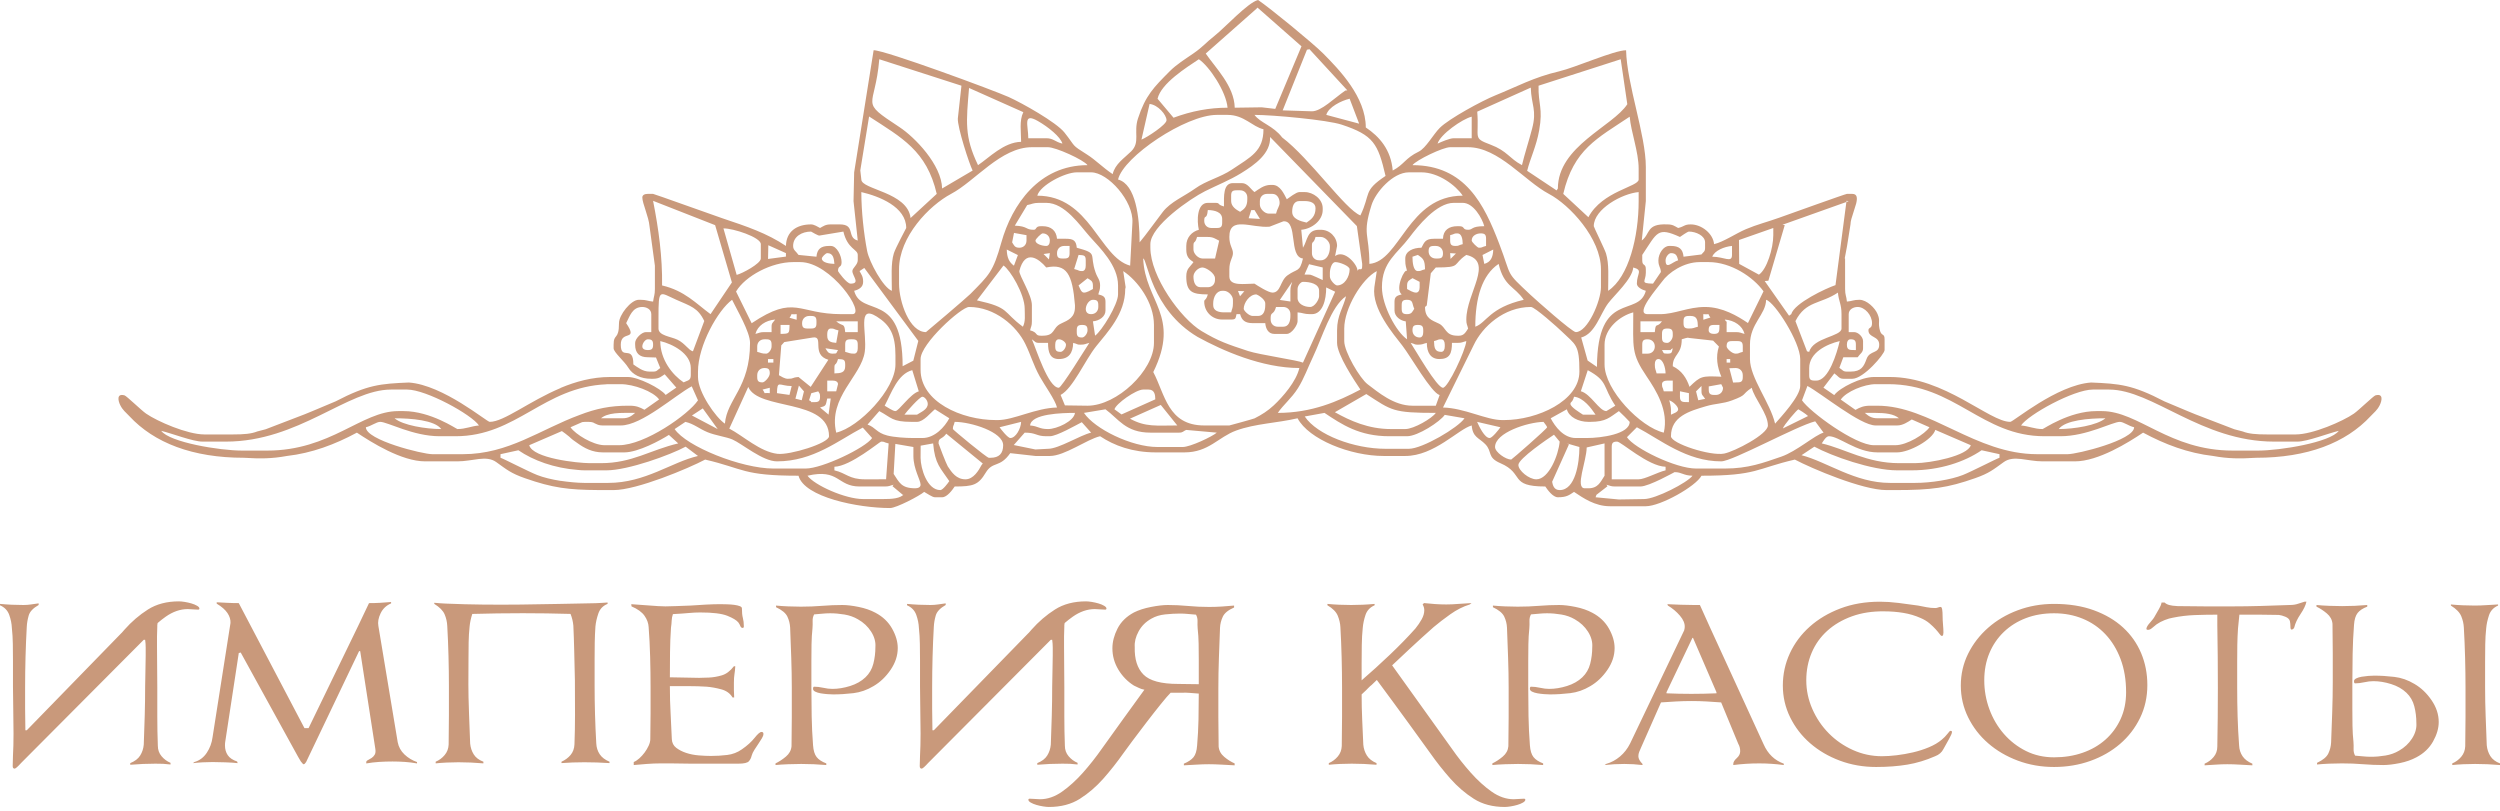
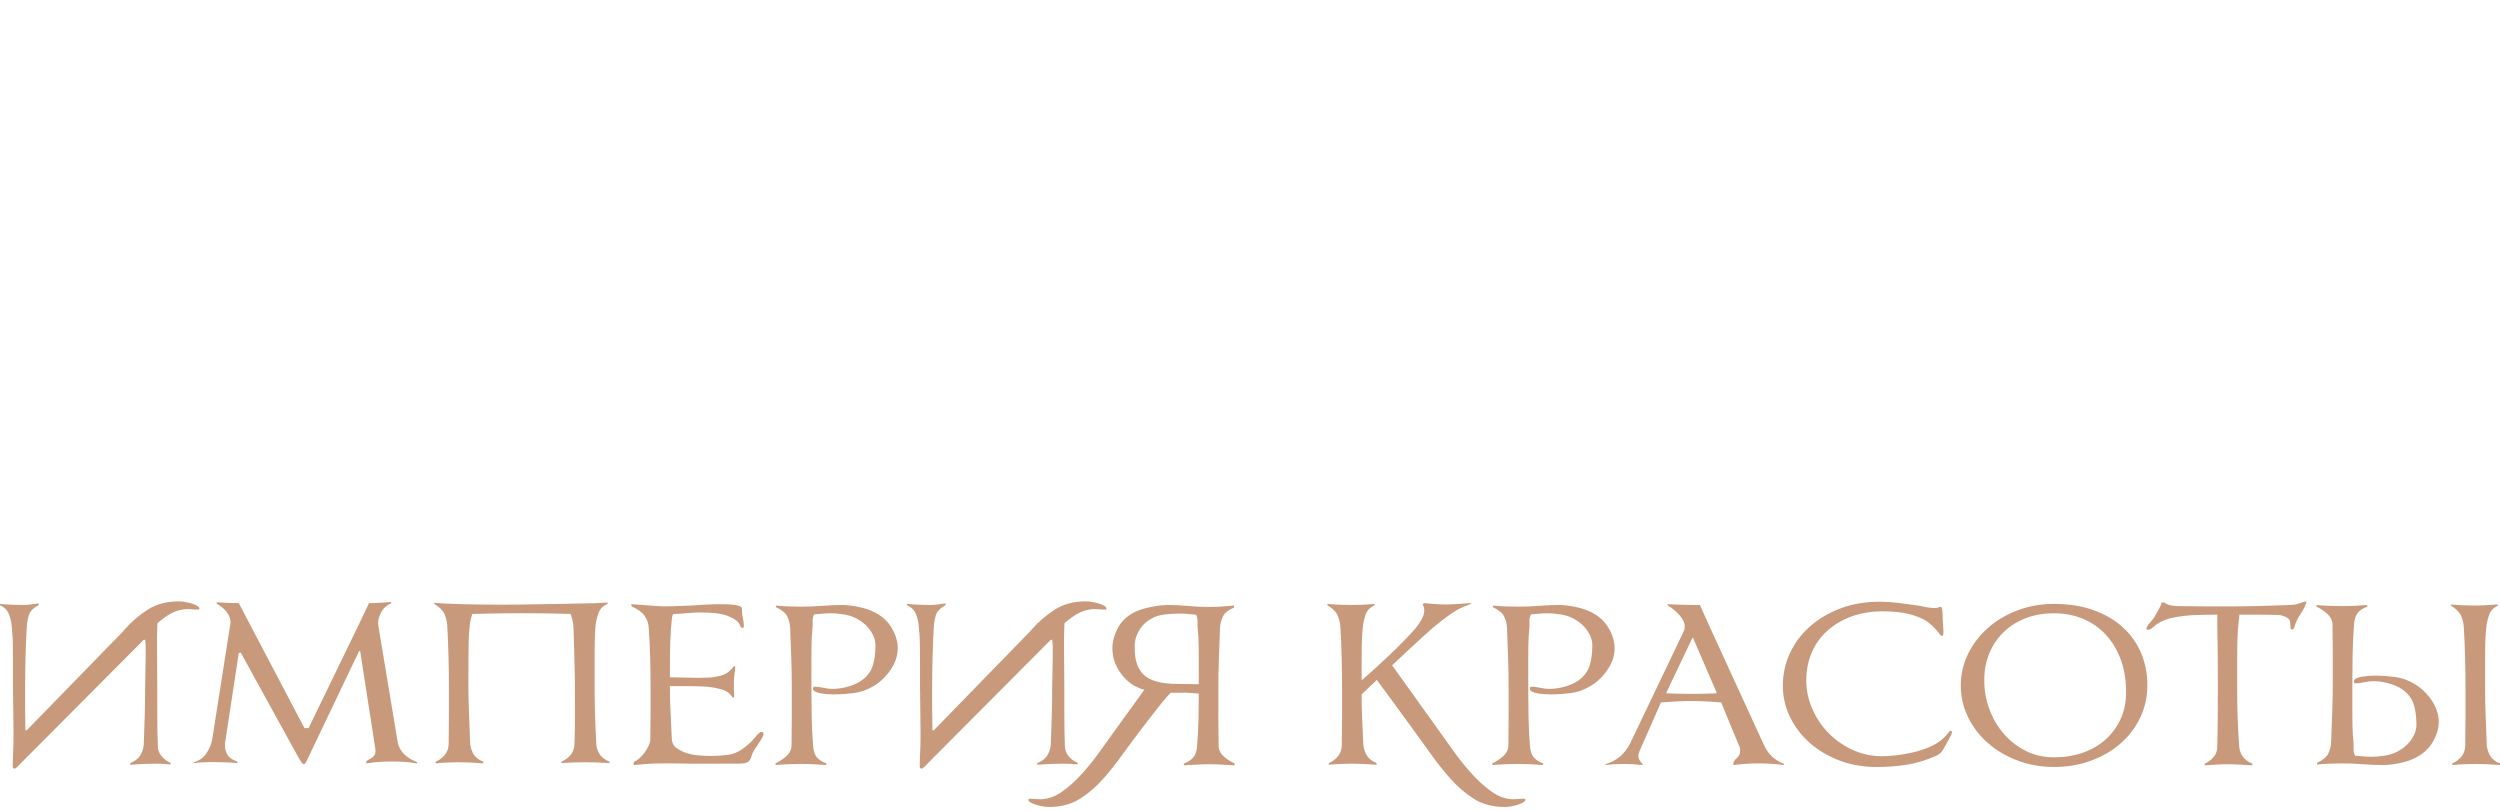
<svg xmlns="http://www.w3.org/2000/svg" width="228" height="74" viewBox="0 0 228 74" fill="none">
-   <path fill-rule="evenodd" clip-rule="evenodd" d="M149.936 45.514L147.64 45.552L145.516 45.351L145.597 45.127L146.606 44.343L146.499 44.205C146.866 44.291 146.875 44.368 147.317 44.368H149.609C150.389 44.368 152.707 43.059 152.72 43.059C153.392 43.059 153.495 43.367 154.357 43.386C153.899 44.011 150.996 45.514 149.936 45.514ZM52.701 42.858C50.524 42.693 48.619 41.985 47.276 41.063L45.646 41.422V41.749C45.895 41.815 48.165 42.996 48.987 43.32C49.554 43.544 50.318 43.73 51.125 43.857V43.852C51.856 43.96 52.621 44.032 53.223 44.04L53.253 44.04L53.273 44.041H53.283L53.312 44.041H53.341H55.314H55.469C58.85 44.041 61.237 42.149 63.656 41.585L62.53 40.736C61.161 41.48 57.282 42.895 55.306 42.895H55.014H55.009H55.004H54.999H54.994H54.989H54.983H54.978H53.668H53.341C53.135 42.895 52.92 42.882 52.701 42.858ZM47.876 43.613C46.589 43.161 46.228 42.839 45.253 42.139C44.342 41.485 43.116 42.076 41.717 42.076H38.77C36.635 42.076 33.879 40.348 32.548 39.457C30.543 40.536 28.442 41.326 26.163 41.585C24.781 41.839 23.721 41.839 22.234 41.749C17.58 41.749 14.069 40.402 11.792 37.947C11.463 37.593 11.199 37.418 10.966 36.948C10.779 36.572 10.601 35.851 11.357 36.057C11.541 36.107 12.881 37.416 13.325 37.723C14.346 38.429 17.084 39.621 18.632 39.621H21.252C22.267 39.621 22.915 39.565 23.468 39.347L24.225 39.15L27.775 37.787L28.508 37.487L28.516 37.483C28.655 37.43 28.792 37.372 28.927 37.311C29.487 37.075 30.048 36.839 30.608 36.604C33.53 35.084 34.683 34.996 37.291 34.885C40.423 35.11 44.387 38.474 44.664 38.474C45.962 38.474 48.242 36.602 51.125 35.39V35.378C52.495 34.804 54.005 34.382 55.633 34.382H57.27C58.196 34.382 60.264 35.411 60.708 36.019L61.68 35.349L60.619 34.135C60.354 34.292 60.163 34.545 59.562 34.545H59.398C58.431 34.545 57.691 34.173 57.301 33.532C56.936 32.931 55.961 32.129 55.961 31.762V31.435C55.961 30.365 56.452 31.061 56.452 29.47C56.452 28.719 57.544 27.341 58.253 27.341H58.416C58.981 27.341 59.05 27.462 59.562 27.505C59.627 27.002 59.726 26.917 59.726 26.359V24.701V24.231L59.235 20.629C59.163 19.76 58.58 18.544 58.58 18.009C58.58 17.78 58.803 17.682 59.071 17.682H59.562C59.649 17.682 65.093 19.642 65.859 19.899C68.094 20.649 69.936 21.263 71.678 22.43C71.707 21.112 72.655 20.465 73.97 20.465C74.247 20.465 74.582 20.683 74.788 20.793C75.11 20.622 75.271 20.465 75.771 20.465H76.589C78.056 20.465 77.186 21.661 78.227 21.939L77.842 18.344L77.899 15.717L79.675 4.58C80.759 4.584 90.686 8.262 91.978 8.842C93.216 9.397 96.338 11.15 97.081 12.089C98.168 13.463 97.634 13.146 99.157 14.106C99.886 14.564 100.576 15.279 101.475 15.881C101.692 14.95 102.536 14.425 103.163 13.804C104.011 12.963 103.368 12.087 103.78 10.818C104.472 8.686 105.248 7.944 106.671 6.506C107.283 5.888 108.089 5.388 108.817 4.887C109.738 4.253 109.964 3.894 110.784 3.252C111.675 2.554 113.823 0.213 114.737 0C115.815 0.722 119.743 3.943 120.669 4.873C122.14 6.352 124.56 8.848 124.56 11.624C125.811 12.461 126.857 13.655 127.016 15.554C128.069 14.996 128.141 14.432 129.385 13.83C130.043 13.512 130.719 12.247 131.309 11.661C132.158 10.817 135.157 9.19 136.37 8.7C138.354 7.898 139.866 7.05 142.198 6.505C143.657 6.165 147.212 4.584 148.299 4.584C148.369 7.693 150.1 12.3 150.1 15.226V18.337L149.73 21.934C150.529 21.341 150.104 20.378 152.065 20.465C152.564 20.465 152.726 20.622 153.047 20.793C153.619 20.659 153.599 20.465 154.193 20.465C155.194 20.465 156.242 21.31 156.322 22.266C157.191 22.064 158.318 21.287 159.218 20.905C160.229 20.477 161.201 20.235 162.262 19.856C162.996 19.594 168.316 17.682 168.437 17.682H168.928C169.387 17.682 169.404 18.064 169.282 18.563L169.031 19.373C168.894 19.78 168.765 20.18 168.765 20.464L168.452 22.432L168.238 23.569L168.271 23.57L168.272 24.243L168.273 26.359C168.273 26.924 168.394 26.993 168.437 27.505C168.949 27.462 169.019 27.341 169.583 27.341C170.252 27.341 171.014 28.098 171.233 28.639C171.493 29.282 171.282 29.267 171.402 29.943C171.547 30.769 171.875 30.312 171.875 30.944V31.926C171.875 32.285 169.962 34.545 168.928 34.545H168.11C167.716 34.545 167.628 34.28 167.291 34.054L166.298 35.355L167.281 36.033C167.782 35.349 169.765 34.382 170.893 34.382H172.366C177.353 34.382 181.417 38.474 183.336 38.474C183.613 38.474 187.577 35.11 190.708 34.885C193.316 34.996 194.47 35.084 197.392 36.604C197.952 36.839 198.512 37.075 199.072 37.311C199.207 37.372 199.344 37.43 199.483 37.483L199.492 37.487L200.225 37.787L203.775 39.15L204.531 39.347C205.084 39.565 205.733 39.621 206.748 39.621H209.368C210.915 39.621 213.654 38.429 214.674 37.723C215.118 37.416 216.458 36.107 216.642 36.057C217.398 35.851 217.22 36.572 217.034 36.948C216.801 37.418 216.536 37.593 216.208 37.947C213.931 40.402 210.419 41.749 205.766 41.749C204.279 41.839 203.218 41.839 201.836 41.585C199.558 41.326 197.456 40.536 195.451 39.457C194.121 40.348 191.365 42.076 189.23 42.076H186.283C184.883 42.076 183.658 41.485 182.746 42.139C181.772 42.839 181.411 43.161 180.124 43.613C177.62 44.491 176.175 44.696 172.857 44.696H172.039C169.864 44.696 165.234 42.73 163.689 41.913C160.158 42.735 160.241 43.386 155.176 43.386C154.665 44.352 151.44 46.169 150.1 46.169H146.826C145.46 46.169 144.393 45.423 143.551 44.86C143.095 45.166 142.861 45.351 142.078 45.351C141.619 45.351 141.133 44.669 140.932 44.368C137.582 44.368 139.064 43.199 136.836 42.243C135.592 41.709 136.128 41.199 135.458 40.51C134.881 39.918 134.311 39.897 134.219 38.802C133.013 39.124 130.814 41.585 128.161 41.585H126.197C123.157 41.585 119.357 40.071 118.338 38.147C116.433 38.591 114.505 38.625 112.743 39.264C111.109 39.856 110.24 41.258 108.024 41.258H105.404C103.282 41.258 101.607 40.64 100.329 39.784C99.115 40.067 97.105 41.585 95.745 41.585H94.435L92.133 41.327C91.176 42.702 90.546 42.031 89.899 43.107C89.222 44.234 88.758 44.368 87.067 44.368C86.867 44.669 86.38 45.351 85.921 45.351H85.267C85.023 45.351 84.544 44.997 84.284 44.86C83.873 45.217 81.747 46.333 81.174 46.333C78.266 46.333 73.347 45.347 72.824 43.386C67.705 43.386 67.877 42.744 64.31 41.913C62.796 42.714 58.084 44.696 55.961 44.696H55.314H55.142H55.068H54.993L54.988 44.696H54.92L54.847 44.696H54.836L54.774 44.695L54.702 44.695L54.687 44.695L54.63 44.694L54.559 44.694L54.541 44.693C51.857 44.673 50.418 44.505 47.876 43.613ZM55.314 35.038V35.047C49.575 35.289 47.12 39.784 41.553 39.784H40.08C37.676 39.784 35.331 38.474 34.677 38.474C34.328 38.474 33.883 38.846 33.367 38.966C33.367 40.142 38.555 41.422 39.425 41.422H42.208C46.383 41.422 49.258 39.171 52.856 37.846C54.375 37.258 55.661 37.001 57.27 37.001H57.434C58.028 37.001 58.348 37.139 58.773 37.37L60.112 36.429C59.573 35.691 57.778 35.036 56.615 35.036H55.469L55.314 35.038ZM54.415 38.687C54.303 38.643 54.195 38.59 54.091 38.531C53.987 38.497 53.857 38.474 53.668 38.474H53.341C53.258 38.474 53.176 38.482 53.097 38.497L52.031 38.966L52.051 38.995L52.054 38.998C52.492 39.605 54.032 40.57 55.087 40.602H55.091L55.142 40.603H55.314H56.452C58.804 40.603 62.783 37.813 63.656 36.51L63.086 35.233C61.57 36.044 58.535 38.802 56.615 38.802H55.314H54.978L54.955 38.802H54.945C54.681 38.798 54.535 38.747 54.415 38.687ZM52.651 40.404C52.368 40.222 52.114 40.025 51.914 39.825C51.69 39.643 51.469 39.468 51.245 39.315L48.266 40.603C48.585 41.801 52.691 42.236 53.775 42.24H53.832H54.815H54.822C57.651 42.24 59.32 41.03 61.855 40.439L61.002 39.663C60.244 40.151 58.196 41.258 56.943 41.258H55.314H54.978C54.019 41.258 53.291 40.87 52.651 40.404ZM40.243 39.13C39.646 38.315 37.486 38.147 35.986 38.147C36.722 38.786 38.846 39.13 40.243 39.13ZM41.717 39.13C42.451 39.13 42.998 38.859 43.681 38.802C43.02 37.814 38.869 35.528 37.133 35.528H35.659C31.683 35.528 27.245 40.275 20.597 40.275H18.468C17.585 40.275 15.629 39.509 14.703 39.293C15.469 40.339 20.037 41.094 22.07 41.094H24.362C30.166 41.094 32.966 37.492 36.314 37.492H36.805C39.285 37.492 41.633 39.13 41.717 39.13ZM144.861 44.532H144.534C143.617 44.532 144.698 42.043 144.706 40.808L146.335 40.439V43.386C145.975 43.923 145.768 44.532 144.861 44.532ZM73.643 43.386C76.544 42.71 76.341 44.368 78.39 44.368H80.682C81.124 44.368 81.134 44.291 81.501 44.205L81.391 44.337L82.372 45.157L82.483 45.023C82.148 45.481 81.3 45.514 80.519 45.514H78.718C77.093 45.514 74.277 44.253 73.643 43.386ZM81.501 43.222L81.656 40.484L83.302 40.767V41.585C83.302 42.771 83.957 43.787 83.957 44.205C83.957 44.434 83.734 44.532 83.466 44.532C82.184 44.532 82.006 43.977 81.501 43.222ZM149.445 43.714H146.99V40.767C146.99 40.389 147.103 40.275 147.481 40.275C147.842 40.275 150.321 42.532 151.901 42.568V42.895C151.176 43.064 150.004 43.714 149.445 43.714ZM83.957 41.749L83.963 40.645L85.103 40.439C85.26 42.327 85.777 42.683 86.576 43.877C86.457 44.056 85.986 44.696 85.758 44.696C84.552 44.696 83.957 42.721 83.957 41.749ZM80.811 43.711L78.881 43.714C77.43 43.714 77.191 43.149 76.098 42.895V42.568C77.552 42.535 80.239 40.275 80.355 40.275C80.73 40.275 80.545 40.331 81.045 40.442L80.811 43.711ZM165.47 40.736C167.041 41.587 170.695 42.895 173.021 42.895H174.331C176.909 42.895 179.185 42.12 180.724 41.063L182.354 41.422V41.749C182.105 41.815 179.834 42.996 179.012 43.32C177.922 43.749 176.105 44.041 174.658 44.041H172.366C169.175 44.041 166.623 42.116 164.297 41.514L165.47 40.736ZM142.242 44.696C141.708 44.696 141.611 44.231 141.555 43.937L143.089 40.526L142.897 40.438L144.042 40.767C144.042 42.235 143.668 44.696 142.242 44.696ZM140.113 43.714C139.44 43.714 138.476 42.913 138.476 42.404C138.476 41.831 141.202 39.988 141.723 39.646L142.242 40.275C142.141 41.483 141.259 43.714 140.113 43.714ZM85.594 40.439C85.594 39.873 85.872 40.135 86.303 39.554L89.63 42.273L89.523 42.404C89.257 42.907 88.779 43.714 88.05 43.714C87.219 43.714 86.792 43.074 86.441 42.54C86.307 42.337 85.594 40.475 85.594 40.439ZM166.8 39.784C167.724 39.784 169.303 41.258 171.22 41.258H173.021C174.131 41.258 176.244 40.1 176.5 39.206L179.734 40.603C179.476 41.57 176.058 42.24 174.658 42.24H173.185C170.273 42.24 168.274 40.935 166.145 40.439C166.269 40.255 166.529 39.784 166.8 39.784ZM157.304 42.731H154.684C152.812 42.731 149.029 40.873 148.377 39.872L149.282 38.966C151.458 40.117 153.805 42.076 156.977 42.076C157.997 42.076 163.81 38.866 165.546 38.424L166.309 39.457C165.534 39.664 163.85 41.168 162.444 41.65C160.797 42.214 159.446 42.731 157.304 42.731ZM95.581 40.93L94.425 40.991L92.456 40.588L93.453 39.457C94.522 39.457 94.493 39.784 95.418 39.784H95.745C96.383 39.784 98.135 38.769 98.66 38.505L99.51 39.457C98.506 39.691 96.563 40.93 95.581 40.93ZM137.821 41.913C137.322 41.913 136.348 41.235 136.348 40.767C136.348 39.467 139.297 38.508 140.768 38.474C140.86 38.606 141.096 38.879 141.096 38.966C141.096 39.1 137.87 41.913 137.821 41.913ZM86.904 39.13C86.904 38.783 86.963 38.913 87.067 38.474C88.553 38.474 91.488 39.395 91.488 40.603C91.488 41.367 91.106 41.749 90.342 41.749H90.178C89.99 41.749 86.904 39.195 86.904 39.13ZM61.527 39.13L62.509 38.474C63.291 38.657 63.747 39.093 64.518 39.413C65.254 39.719 66.257 39.843 66.797 40.081C67.699 40.478 69.555 42.076 70.859 42.076C74.172 42.076 76.453 40.164 78.686 38.996L79.537 39.948C78.939 40.84 74.985 42.731 73.479 42.731H70.532C67.614 42.731 62.587 40.713 61.527 39.13ZM152.392 39.784C152.392 37.98 154.086 37.491 155.558 37.056C156.493 36.779 157.083 36.842 157.963 36.514C159.395 35.981 158.776 36.023 159.76 35.364C159.987 36.34 161.233 37.719 161.233 38.802C161.233 39.611 158.182 41.181 157.237 41.367C156.002 41.609 152.392 40.449 152.392 39.784ZM91.161 38.966L93.126 38.474C93.112 39.08 92.634 39.948 92.143 39.948C91.913 39.948 91.289 39.158 91.161 38.966ZM68.241 35.289C69.164 37.465 75.607 36.317 75.607 39.784C75.607 40.425 72.028 41.521 70.897 41.389C69.321 41.205 67.792 39.759 66.511 39.088L68.241 35.289ZM134.711 38.474L136.839 38.966C136.71 39.158 136.087 39.948 135.857 39.948C135.394 39.948 134.894 38.885 134.711 38.474ZM187.756 39.13C188.353 38.315 190.513 38.147 192.013 38.147C191.278 38.786 189.154 39.13 187.756 39.13ZM141.423 38.147L142.897 37.329C143.085 38.035 143.957 38.474 144.861 38.474H145.025C146.492 38.474 146.807 38.053 147.644 37.492C147.726 37.552 148.627 38.449 148.627 38.474C148.627 39.587 146.05 39.948 144.698 39.948H143.715C142.591 39.948 141.825 38.907 141.423 38.147ZM105.864 36.931L107.369 38.802C105.442 38.802 104.472 38.963 103.055 38.183L105.864 36.931ZM84.121 39.948H83.302C82.588 39.948 81.533 39.879 80.913 39.717C79.921 39.459 79.856 38.975 79.12 38.721L80.191 37.492C81.312 38.086 81.335 38.474 83.138 38.474H83.629C84.242 38.474 84.898 37.599 85.269 37.325L86.576 38.147C86.164 38.926 85.264 39.948 84.121 39.948ZM118.993 37.983L120.794 37.656C122.383 38.72 123.974 39.784 126.688 39.784H128.325C129.31 39.784 131.341 38.451 131.761 37.836L133.564 38.147C132.994 38.999 129.721 40.93 128.489 40.93H126.361C123.484 40.93 120.118 39.664 118.993 37.983ZM95.581 39.13C94.754 39.13 94.711 38.866 93.944 38.802C94.033 37.728 96.86 37.656 98.037 37.656C97.955 38.408 96.389 39.13 95.581 39.13ZM162.598 39.076C162.658 38.795 163.912 37.329 164.017 37.329C164.031 37.329 164.72 37.758 164.895 37.942L162.598 39.076ZM64.093 37.246L65.455 39.133L63.105 37.894L64.093 37.246ZM170.074 37.656H171.057C171.914 37.656 172.725 37.747 173.185 38.147H171.22C170.656 38.147 170.373 37.916 170.074 37.656ZM98.856 37.656L100.82 37.329C102.011 38.201 102.659 39.457 104.913 39.457H107.533C107.9 39.457 107.892 39.327 108.178 39.209L110.971 39.457C110.564 39.811 108.564 40.767 107.86 40.767H105.568C103.191 40.767 99.833 39.115 98.856 37.656ZM56.779 38.147H55.314H54.815L54.821 38.141L54.828 38.136L54.834 38.13L54.836 38.129L54.841 38.125L54.847 38.12L54.854 38.114L54.859 38.111L54.861 38.109L54.868 38.104L54.874 38.098L54.881 38.093L54.888 38.088L54.895 38.083L54.902 38.078L54.905 38.076L54.909 38.072L54.916 38.067L54.923 38.062L54.929 38.059L54.931 38.057L54.938 38.052L54.945 38.048L54.953 38.043L54.953 38.042L54.96 38.038L54.975 38.028L54.978 38.027L54.982 38.024L54.99 38.019L54.997 38.014L55.003 38.011L55.005 38.01L55.013 38.005L55.021 38.001L55.028 37.996L55.029 37.996L55.036 37.992L55.044 37.987L55.052 37.983L55.055 37.981L55.059 37.979L55.068 37.974L55.075 37.97L55.081 37.967L55.084 37.966L55.092 37.962L55.1 37.958L55.108 37.953L55.108 37.953L55.116 37.95L55.124 37.946L55.133 37.941L55.136 37.94L55.141 37.937L55.149 37.934L55.157 37.929L55.164 37.927L55.166 37.926L55.174 37.922L55.183 37.918L55.191 37.914L55.192 37.914L55.2 37.911L55.208 37.907L55.217 37.903L55.221 37.901L55.226 37.899L55.234 37.896L55.243 37.892L55.25 37.889L55.252 37.889L55.261 37.885L55.269 37.882L55.278 37.879L55.279 37.878L55.287 37.875L55.296 37.872L55.305 37.868L55.309 37.867L55.314 37.865C55.765 37.701 56.342 37.656 56.943 37.656H57.925C57.626 37.916 57.343 38.147 56.779 38.147ZM124.607 35.937C126.937 37.447 127.013 37.656 130.945 37.656C130.614 38.149 128.94 39.13 128.161 39.13H126.852C124.801 39.13 123.14 38.377 121.741 37.594L124.607 35.937ZM186.283 39.13C185.549 39.13 185.002 38.859 184.318 38.802C184.98 37.814 189.13 35.528 190.867 35.528H192.34C196.316 35.528 200.755 40.275 207.403 40.275H209.531C210.414 40.275 212.371 39.509 213.297 39.293C212.53 40.339 207.963 41.094 205.929 41.094H203.637C197.834 41.094 195.033 37.492 191.686 37.492H191.194C188.714 37.492 186.366 39.13 186.283 39.13ZM83.629 37.82H82.483C82.65 37.57 83.876 36.182 84.121 36.182C84.32 36.182 84.612 36.521 84.612 36.837C84.612 37.347 83.986 37.581 83.629 37.82ZM143.224 36.837C143.224 36.616 143.401 36.746 143.551 36.182C144.406 36.254 145.132 37.246 145.516 37.82H144.37C144.138 37.664 143.224 37.122 143.224 36.837ZM152.229 36.51C152.541 36.593 153.047 37.048 153.047 37.329C153.047 37.595 152.599 37.71 152.392 37.82V37.329C152.392 37.12 152.286 36.639 152.229 36.51ZM75.564 37.814L74.788 37.165C75.368 37.01 75.293 36.99 75.444 36.346L75.764 36.345L75.564 37.814ZM164.344 36.51L164.835 35.2C166.102 35.87 169.653 38.802 171.057 38.802H173.021C173.532 38.802 173.969 38.502 174.354 38.256L175.968 38.966C175.556 39.581 173.933 40.603 172.857 40.603H170.893C169.191 40.603 165.049 37.562 164.344 36.51ZM167.879 36.442C168.372 35.71 170.025 35.036 171.057 35.036H172.203C178.292 35.036 180.726 39.784 186.446 39.784H187.92C190.323 39.784 192.668 38.474 193.323 38.474C193.672 38.474 194.117 38.846 194.632 38.966C194.632 40.142 189.445 41.422 188.575 41.422H185.792C180.156 41.422 176.03 37.001 171.22 37.001H170.565C169.972 37.001 169.652 37.139 169.218 37.382L167.879 36.442ZM153.211 36.182L153.213 35.685L154.03 35.855V36.674C153.505 36.662 153.211 36.727 153.211 36.182ZM102.284 37.797L101.639 37.329C101.775 36.817 103.592 35.528 104.258 35.528H104.749C105.292 35.528 105.362 35.997 105.364 36.42L102.284 37.797ZM73.99 35.861L74.625 35.691C74.737 35.891 74.788 35.867 74.788 36.182C74.788 36.56 74.675 36.674 74.297 36.674C73.671 36.674 74.238 36.724 73.786 36.503L73.99 35.861ZM154.679 35.693L155.176 35.2V35.691C155.176 36.058 155.305 36.051 155.511 36.375L154.882 36.502L154.679 35.693ZM73.118 36.502L72.541 36.36L72.859 35.165L73.321 35.693L73.118 36.502ZM156.485 36.019H156.322C155.777 36.019 155.842 35.725 155.837 35.242L156.977 35.036C156.979 35.039 157.14 35.342 157.14 35.364C157.14 35.747 156.868 36.019 156.485 36.019ZM144.803 33.761C146.694 34.783 146.14 35.243 147.317 37.001C147.201 37.062 146.513 37.492 146.499 37.492C145.85 37.492 145.087 35.927 144.174 35.681L144.803 33.761ZM81.665 37.492C81.422 37.492 80.942 37.139 80.682 37.001C81.311 35.815 81.862 34.111 83.198 33.758L83.793 35.691C83.04 35.892 81.969 37.492 81.665 37.492ZM71.999 36.017L70.859 35.855C70.887 34.617 71.05 35.2 72.202 35.209L71.999 36.017ZM69.549 35.528L70.204 35.364V35.855C69.444 35.792 69.918 36.03 69.549 35.528ZM151.574 35.036C151.574 34.807 151.797 34.709 152.065 34.709H152.556V35.691H151.737C151.633 35.252 151.574 35.383 151.574 35.036ZM76.262 35.691H75.444V34.709H75.935C76.202 34.709 76.426 34.807 76.426 35.036C76.426 35.06 76.263 35.689 76.262 35.691ZM157.718 33.583L158.287 33.563C158.669 33.563 158.941 33.835 158.941 34.218V34.382C158.941 34.759 158.827 34.873 158.45 34.873L158.06 34.889L157.718 33.583ZM137.166 38.311H137.003C135.545 38.311 133.552 37.208 131.6 37.165C131.603 37.131 134.057 32.196 134.408 31.459C135.195 29.805 137.138 27.996 139.622 27.996C139.977 27.996 142.09 29.895 142.449 30.245C143.706 31.475 144.042 31.374 144.042 33.89C144.042 36.562 140.212 38.311 137.166 38.311ZM83.957 33.727V32.745C83.957 31.346 87.667 27.996 88.377 27.996C90.724 27.996 92.714 29.723 93.513 31.374C94.044 32.468 94.218 33.226 94.818 34.326C95.226 35.074 96.236 36.462 96.4 37.165C94.448 37.208 92.454 38.311 90.997 38.311H90.833C87.662 38.311 83.957 36.629 83.957 33.727ZM69.549 34.873C69.172 34.873 69.058 34.759 69.058 34.382V34.218C69.058 33.835 69.33 33.563 69.713 33.563C70.09 33.563 70.204 33.677 70.204 34.054C70.204 34.394 69.725 34.873 69.549 34.873ZM150.919 33.236C150.919 32.967 151.017 32.745 151.246 32.745C151.662 32.745 151.889 33.508 151.901 34.054H151.083C150.997 33.687 150.919 33.678 150.919 33.236ZM146.335 33.236V31.435C146.335 29.954 147.726 28.816 148.954 28.487C148.954 31.741 148.751 32.224 150.165 34.317C151.039 35.611 152.204 37.453 151.737 39.457C149.619 38.963 146.335 35.571 146.335 33.236ZM76.262 39.457C75.506 36.213 78.561 34.312 78.868 32.076C79.1 30.383 78.128 27.726 79.962 28.873C81.18 29.634 81.665 30.536 81.665 32.417V33.236C81.665 35.506 78.344 38.972 76.262 39.457ZM76.098 34.054V33.563C76.098 33.031 76.24 33.439 76.426 32.745C76.888 32.783 77.081 32.74 77.081 33.236V33.399C77.081 33.982 76.692 34.041 76.098 34.054ZM159.596 32.745V31.435C159.596 29.497 161.039 28.71 161.07 27.341C161.862 27.553 164.18 31.207 164.18 32.745V35.2C164.18 36.153 162.412 38.036 161.888 38.638C161.443 36.726 159.596 34.457 159.596 32.745ZM153.375 30.944C153.661 30.875 153.879 30.755 154.023 30.819L156.235 31.065L156.764 31.602C156.454 32.558 156.614 33.468 156.987 34.356C155.204 34.278 155.104 34.286 154.082 35.278C153.813 34.472 153.372 33.795 152.556 33.399C152.556 32.305 153.375 32.377 153.375 30.944ZM73.937 35.285L72.824 34.382C72.151 34.438 72.458 34.545 71.842 34.545C71.564 34.545 71.23 34.327 71.039 34.219L71.252 31.5L71.528 31.197L74.134 30.78C75.193 30.612 73.941 32.343 75.546 32.811L73.937 35.285ZM157.468 32.745H157.795V33.072H157.468V32.745ZM70.041 32.745H70.532V33.072H70.041V32.745ZM66.111 38.638C65.275 38.078 63.656 35.776 63.656 34.382V33.89C63.656 31.496 65.486 28.28 66.766 27.341C67.198 28.242 68.403 30.257 68.403 31.271C68.403 35.378 66.299 36.377 66.111 38.638ZM151.574 31.926H152.065C152.691 31.926 152.124 31.976 152.556 31.762C152.459 32.127 152.518 32.253 152.065 32.253C151.604 32.253 151.762 32.182 151.574 31.926ZM77.081 31.435C77.081 31.057 77.194 30.944 77.572 30.944H77.736C78.113 30.944 78.227 31.057 78.227 31.435V31.762C78.227 32.03 78.129 32.253 77.899 32.253C77.457 32.253 77.448 32.175 77.081 32.09V31.435ZM150.264 32.253H149.773V31.435C149.773 31.057 149.887 30.944 150.264 30.944C150.647 30.944 150.919 31.215 150.919 31.598C150.919 31.982 150.647 32.253 150.264 32.253ZM75.28 31.762L76.426 31.926C76.234 32.202 76.402 32.253 75.935 32.253C75.497 32.253 75.45 32.017 75.28 31.762ZM69.877 32.253C69.434 32.253 69.425 32.175 69.058 32.09V31.598C69.058 31.215 69.33 30.944 69.713 30.944H69.877C70.254 30.944 70.368 31.057 70.368 31.435V31.598C70.368 31.914 70.076 32.253 69.877 32.253ZM60.217 31.107C61.341 31.369 63 32.241 63 33.563V34.218C63 34.73 62.707 34.682 62.346 34.873C61.319 34.185 60.217 32.801 60.217 31.107ZM168.437 31.435C168.437 31.166 168.535 30.944 168.765 30.944C169.142 30.944 169.256 31.057 169.256 31.435V31.926C168.731 31.914 168.437 31.979 168.437 31.435ZM157.468 31.598C157.468 31.221 157.582 31.107 157.959 31.107H158.45C158.827 31.107 158.941 31.221 158.941 31.598V32.09C158.502 32.194 158.633 32.253 158.287 32.253C157.947 32.253 157.468 31.774 157.468 31.598ZM130.781 31.107C131.22 31.002 131.09 30.944 131.436 30.944C131.666 30.944 131.763 31.166 131.763 31.435V31.598C131.763 31.866 131.666 32.09 131.436 32.09C130.851 32.09 130.798 31.701 130.781 31.107ZM96.727 32.09C96.35 32.09 96.236 31.975 96.236 31.598V31.435C96.236 31.166 96.334 30.944 96.563 30.944C96.88 30.944 97.219 31.235 97.219 31.435C97.219 31.751 96.927 32.09 96.727 32.09ZM58.58 31.598C58.58 31.282 58.872 30.944 59.071 30.944C59.448 30.944 59.562 31.057 59.562 31.435C59.562 31.812 59.448 31.926 59.071 31.926C58.803 31.926 58.58 31.828 58.58 31.598ZM165.654 34.709H165.49C165.113 34.709 164.999 34.595 164.999 34.218V33.563C164.999 32.161 166.596 31.384 167.782 31.107C167.524 32.216 166.772 34.709 165.654 34.709ZM128.653 31.271C129.092 31.376 128.962 31.435 129.308 31.435C129.75 31.435 129.759 31.356 130.126 31.271C130.126 32.145 130.472 32.745 131.272 32.745C132.215 32.745 132.418 32.231 132.418 31.271H132.909C133.352 31.271 133.361 31.193 133.728 31.107C133.655 31.987 132.053 35.364 131.6 35.364C131.042 35.364 129.096 31.933 128.653 31.271ZM94.108 30.944C94.403 31.141 94.396 31.271 94.763 31.271H95.581C95.581 32.12 95.754 32.745 96.563 32.745C97.479 32.745 97.853 32.188 97.873 31.271C98.312 31.376 98.182 31.435 98.528 31.435C98.97 31.435 98.979 31.356 99.347 31.271C99.024 31.752 96.809 35.364 96.563 35.364C95.597 35.364 94.503 31.829 94.108 30.944ZM152.065 31.271C151.688 31.271 151.574 31.157 151.574 30.78V30.452C151.574 30.075 151.688 29.961 152.065 29.961C152.442 29.961 152.556 30.075 152.556 30.452V30.616C152.556 30.932 152.264 31.271 152.065 31.271ZM75.444 30.616V30.452C75.444 30.184 75.541 29.961 75.771 29.961C76.146 29.961 75.961 30.017 76.468 30.132L76.262 31.271C75.774 31.23 75.444 31.153 75.444 30.616ZM128.817 30.125C128.817 29.748 128.931 29.634 129.308 29.634C129.685 29.634 129.799 29.748 129.799 30.125V30.288C129.799 30.556 129.701 30.78 129.471 30.78C129.088 30.78 128.817 30.508 128.817 30.125ZM98.692 30.78C98.314 30.78 98.201 30.666 98.201 30.288V30.125C98.201 29.748 98.314 29.634 98.692 29.634C99.069 29.634 99.183 29.748 99.183 30.125C99.183 30.441 98.891 30.78 98.692 30.78ZM155.83 30.125C155.83 29.748 155.944 29.634 156.322 29.634H156.813C156.801 30.158 156.866 30.452 156.322 30.452C156.054 30.452 155.83 30.354 155.83 30.125ZM71.187 30.452V29.634H72.005C71.987 30.443 71.995 30.433 71.187 30.452ZM170.402 30.125C170.402 30.824 171.384 30.622 171.384 31.435C171.384 32.303 170.528 31.913 170.23 32.736C169.983 33.42 169.752 33.89 168.765 33.89H168.437C168.07 33.89 168.078 33.761 167.748 33.549L168.11 32.581H169.419C169.645 32.243 169.911 32.156 169.911 31.762V31.107C169.911 30.725 169.474 30.288 169.092 30.288H168.601V28.651C168.601 28.209 169.037 27.996 169.419 27.996C170.066 27.996 170.729 28.74 170.729 29.47C170.729 30.013 170.402 29.812 170.402 30.125ZM153.538 29.47V29.306C153.538 28.929 153.652 28.815 154.03 28.815H154.193C154.776 28.815 154.835 29.203 154.848 29.797C154.481 29.883 154.472 29.961 154.03 29.961C153.652 29.961 153.538 29.847 153.538 29.47ZM73.151 29.47C73.151 29.087 73.423 28.815 73.806 28.815H73.97C74.347 28.815 74.461 28.929 74.461 29.306V29.47C74.461 29.847 74.347 29.961 73.97 29.961H73.643C73.265 29.961 73.151 29.847 73.151 29.47ZM57.106 29.47C57.432 28.854 57.655 27.996 58.58 27.996C58.963 27.996 59.398 28.209 59.398 28.651V30.288H58.907C58.513 30.288 57.925 30.877 57.925 31.271V31.435C57.925 32.199 58.307 32.581 59.071 32.581L59.827 32.604L60.217 33.563C59.922 33.761 59.929 33.89 59.562 33.89H59.235C58.616 33.89 58.143 33.491 57.762 33.236C57.762 31.371 56.615 32.935 56.615 31.435C56.615 30.054 58.259 31.191 57.106 29.47ZM163.743 29.285C164.689 27.416 166.031 27.75 167.618 26.686C167.685 27.48 167.946 27.713 167.946 28.651V29.961C167.946 30.698 165.35 30.775 164.999 32.09L164.799 32.041L163.743 29.285ZM150.919 30.288H149.609V29.306H151.574C151.087 29.971 151 29.317 150.919 30.288ZM76.262 29.306H78.227V30.288H77.081C77.005 29.383 76.867 29.832 76.262 29.306ZM63.196 32.04C62.798 31.948 62.503 31.342 61.806 30.992C61.203 30.689 60.054 30.623 60.054 29.961V28.979C60.054 26.247 60.12 26.644 61.689 27.343C62.964 27.911 63.653 28.063 64.229 29.276L63.196 32.04ZM157.304 29.142C158.178 29.215 158.905 29.702 159.105 30.452C158.738 30.367 158.729 30.288 158.287 30.288H157.468V29.634C157.468 29.008 157.518 29.574 157.304 29.142ZM117.029 29.797H116.537C116.154 29.797 115.883 29.526 115.883 29.142V28.979C115.883 28.41 116.173 28.749 116.374 27.996H117.029C117.412 27.996 117.684 28.268 117.684 28.651V28.815C117.684 29.318 117.532 29.797 117.029 29.797ZM70.368 29.797V30.288H69.713C69.271 30.288 69.262 30.367 68.894 30.452C69.095 29.702 69.821 29.215 70.695 29.142C70.498 29.438 70.368 29.43 70.368 29.797ZM155.346 29.162L155.339 28.651C156.1 28.715 155.626 28.476 155.988 28.958L155.346 29.162ZM72.66 28.651L72.654 29.162L72.005 28.979C72.375 28.474 71.899 28.716 72.66 28.651ZM128.325 28.651C127.948 28.651 127.834 28.537 127.834 28.16V27.832C127.834 27.456 127.948 27.341 128.325 27.341C128.909 27.341 128.76 27.701 128.98 28.16C128.81 28.415 128.763 28.651 128.325 28.651ZM113.427 28.16C113.427 27.628 113.949 26.85 114.573 26.85C114.653 26.85 115.391 27.268 115.391 27.669V27.832C115.391 28.335 115.24 28.815 114.737 28.815H114.245C113.905 28.815 113.427 28.336 113.427 28.16ZM99.51 28.651C98.639 28.651 99.093 27.341 99.674 27.341C100.051 27.341 100.165 27.456 100.165 27.832V27.996C100.165 28.38 99.894 28.651 99.51 28.651ZM110.643 27.832V27.669C110.643 27.117 110.933 26.523 111.462 26.523H111.626C112.007 26.523 112.444 26.96 112.444 27.341V27.669C112.444 28.111 112.366 28.12 112.28 28.487H111.626C111.123 28.487 110.643 28.336 110.643 27.832ZM134.547 29.797C134.547 27.178 135.159 25.082 136.675 24.067C137.16 26.148 138.131 26.093 138.967 27.341C135.833 28.072 135.586 29.421 134.547 29.797ZM121.94 30.125V31.271C121.94 32.367 123.568 34.779 124.069 35.528C122.039 36.602 119.648 37.656 116.537 37.656C117.038 36.909 117.78 36.343 118.374 35.4C118.925 34.526 119.284 33.511 119.755 32.524C120.562 30.836 121.4 27.924 122.759 27.014C122.519 28.044 121.94 28.745 121.94 30.125ZM119.484 27.996C118.933 27.996 118.338 27.707 118.338 27.178V26.359C118.338 26.043 118.63 25.704 118.83 25.704C119.493 25.704 120.303 25.881 120.303 26.523V27.014C120.303 27.318 119.898 27.996 119.484 27.996ZM91.518 24.214C92.118 24.599 93.453 26.825 93.453 28.16C93.453 28.778 93.541 29.289 93.289 29.797C91.411 28.421 92.147 28.067 89.099 27.393L91.518 24.214ZM159.414 29.461C158.457 28.817 157.086 27.996 155.503 27.996C153.943 27.996 152.738 28.651 151.41 28.651H150.264C149.021 28.651 151.224 26.187 151.568 25.698C152.152 24.864 153.549 23.903 155.012 23.903H155.83C157.858 23.903 159.9 25.265 160.833 26.567L159.414 29.461ZM112.905 26.535L113.484 26.559L113.09 27.017L112.905 26.535ZM67.127 26.587C67.977 25.163 70.356 23.903 72.333 23.903H72.987C75.778 23.903 79.005 28.651 77.736 28.651H76.753C72.724 28.651 72.543 26.808 68.551 29.478L67.127 26.587ZM128.325 26.032C128.325 25.594 128.562 25.547 128.821 25.368L129.471 25.704V26.032V26.195C129.471 26.463 129.373 26.686 129.144 26.686C128.867 26.686 128.532 26.469 128.325 26.359V26.032ZM98.364 26.032L99.183 25.377C99.438 25.547 99.674 25.594 99.674 26.032V26.359C99.467 26.469 99.133 26.686 98.856 26.686C98.589 26.686 98.474 26.239 98.364 26.032ZM117.684 26.523L117.685 27.497L116.723 27.355L117.847 25.704C117.762 26.072 117.684 26.081 117.684 26.523ZM108.843 25.213C108.843 24.831 109.279 24.394 109.661 24.394C109.996 24.394 110.807 24.925 110.807 25.377V25.541C110.807 25.924 110.536 26.195 110.152 26.195H109.497C108.994 26.195 108.843 25.716 108.843 25.213ZM104.258 23.576C104.627 23.582 104.967 28.198 109.221 30.728C111.506 31.984 115.093 33.563 118.502 33.563C118.215 34.794 117.007 36.181 116.172 36.963C115.636 37.464 115.077 37.821 114.416 38.154C114.31 38.207 112.134 38.802 112.117 38.802H109.825C106.5 38.802 106.248 35.95 105.179 33.932C107.703 28.808 104.418 27.491 104.258 23.576ZM125.342 26.19C125.084 28.159 127.078 30.461 127.902 31.53C128.659 32.51 130.535 35.822 131.295 36.029L130.945 37.001H128.817C127.112 37.001 125.68 35.761 124.721 35.039C124.027 34.515 122.595 32.092 122.595 31.107V29.961C122.595 28.11 124.209 25.427 125.562 24.725L125.342 26.19ZM102.438 24.725C103.758 25.593 105.241 27.599 105.241 29.634V31.271C105.241 33.801 101.856 37.001 99.183 37.001L97.121 36.972L96.727 36.019C97.855 35.422 98.952 32.85 99.976 31.573C100.996 30.3 102.621 28.62 102.621 26.359L102.658 26.19L102.438 24.725ZM149.282 25.868C149.282 26.203 149.787 26.439 150.1 26.523C149.437 29.008 145.68 26.382 145.642 33.465L144.791 32.88L144.206 30.78C145.485 30.438 145.945 28.619 146.66 27.666C147.233 26.902 148.867 25.448 148.954 24.394C149.881 24.642 149.282 24.936 149.282 25.868ZM133.728 29.142C133.728 29.585 133.806 29.594 133.892 29.961C133.705 30.24 133.535 30.616 133.073 30.616H132.909C131.78 30.616 131.889 29.824 131.229 29.513C130.553 29.195 129.962 29.027 129.962 27.996L130.121 27.857L130.489 24.921L130.945 24.394C133.357 24.394 132.394 24.142 133.728 23.248C136.291 23.846 133.728 26.727 133.728 29.142ZM121.94 26.032C121.764 26.032 121.285 25.553 121.285 25.213V24.886C121.285 24.507 121.468 23.903 121.776 23.903C122.187 23.903 123.086 24.263 123.086 24.558C123.086 25.238 122.626 26.032 121.94 26.032ZM119.387 24.096L120.631 24.394V25.541C120.479 25.468 119.579 25.049 119.484 25.049L118.97 25.039L119.387 24.096ZM92.962 24.722C93.486 22.647 94.752 23.599 95.418 24.394C97.289 24.006 97.806 24.991 98.037 27.832V27.996C98.037 28.936 97.468 29.189 96.766 29.509C95.951 29.883 96.274 30.616 95.09 30.616H94.926C94.357 30.616 94.696 30.326 93.944 30.125C94.029 29.758 94.108 29.748 94.108 29.306V27.832C94.108 26.894 92.962 25.17 92.962 24.722ZM78.39 24.722L78.823 24.437L83.749 31.093L83.294 32.894L82.32 33.399C82.32 26.451 78.558 28.99 77.899 26.523C78.314 26.412 78.718 26.206 78.718 25.704C78.718 25.205 78.561 25.044 78.39 24.722ZM98.366 23.249C98.827 23.287 99.019 23.244 99.019 23.74V24.231C99.019 24.499 98.921 24.722 98.692 24.722C98.317 24.722 98.502 24.666 97.964 24.536L98.366 23.249ZM128.817 23.412L129.308 23.248C129.819 23.591 129.944 23.724 129.962 24.558C129.524 24.663 129.654 24.722 129.308 24.722C128.886 24.722 128.817 23.917 128.817 23.412ZM151.901 23.74C151.901 23.423 152.193 23.085 152.392 23.085C152.89 23.085 152.948 23.369 153.047 23.74C152.516 23.882 151.901 24.639 151.901 23.74ZM74.952 23.576C74.952 23.436 75.304 23.085 75.444 23.085C75.986 23.085 76.055 23.555 76.098 24.067C75.648 24.057 74.952 23.953 74.952 23.576ZM157.959 22.43V23.248C157.959 24.017 157.248 23.412 156.158 23.412C156.359 22.857 157.274 22.487 157.959 22.43ZM135.366 24.067L135.205 23.255L136.184 22.757C136.168 23.473 135.936 23.915 135.366 24.067ZM96.4 23.085C96.4 22.701 96.671 22.43 97.055 22.43H97.546V23.085C97.546 23.462 97.432 23.576 97.055 23.576H96.891C96.513 23.576 96.4 23.462 96.4 23.085ZM95.172 23.167L95.745 23.085L95.663 23.658L95.172 23.167ZM91.816 22.757L92.832 23.263L92.471 24.231C92.033 23.911 91.836 23.503 91.816 22.757ZM70.046 23.617L70.071 22.366L71.678 23.085L71.676 23.401L70.046 23.617ZM132.29 23.611L132.254 23.085L132.781 23.12L132.29 23.611ZM130.29 22.921C130.29 22.544 130.404 22.43 130.781 22.43H130.945C131.328 22.43 131.6 22.701 131.6 23.085C131.6 23.462 131.486 23.576 131.109 23.576H130.945C130.561 23.576 130.29 23.304 130.29 22.921ZM120.467 23.74H120.303C119.92 23.74 119.648 23.468 119.648 23.085V22.43C119.648 21.898 119.79 22.306 119.976 21.611H120.467C120.848 21.611 121.285 22.048 121.285 22.43V22.593C121.285 23.145 120.996 23.74 120.467 23.74ZM110.813 23.577L109.661 23.576C109.279 23.576 108.843 23.139 108.843 22.757V22.43C108.843 21.898 108.984 22.306 109.17 21.611H110.152C110.652 21.611 110.813 21.768 111.188 21.951L110.813 23.577ZM151.246 23.74C151.246 24.334 151.441 24.314 151.475 24.806L150.755 25.868C149.528 25.84 150.1 25.661 150.1 24.886V24.558C150.1 23.989 149.773 24.308 149.773 23.74V23.248C151.157 21.179 151.142 20.678 153.211 21.611C153.337 21.527 153.904 21.12 154.03 21.12C154.665 21.12 155.503 21.497 155.503 22.102V22.593C155.503 22.96 155.374 22.953 155.172 23.207L153.538 23.412C153.481 22.716 153.128 22.43 152.392 22.43H152.229C151.698 22.43 151.246 23.141 151.246 23.74ZM74.461 23.412L72.824 23.248C72.598 22.911 72.333 22.823 72.333 22.43C72.333 21.568 73.134 21.12 73.97 21.12C73.985 21.12 74.673 21.55 74.758 21.479L76.917 21.12C77.289 22.717 78.227 22.728 78.227 23.248V23.74C78.227 24.148 77.736 24.445 77.736 24.722C77.736 25.168 78.493 25.868 77.572 25.868C77.221 25.868 76.426 24.763 76.426 24.722C76.426 24.153 76.753 24.472 76.753 23.903C76.753 23.341 76.329 22.43 75.771 22.43H75.607C74.871 22.43 74.519 22.716 74.461 23.412ZM160.415 25.049L158.614 24.067L158.595 21.89L161.724 20.793V21.448C161.724 22.659 161.134 24.567 160.415 25.049ZM132.254 21.939V21.448C132.694 21.342 132.563 21.284 132.909 21.284C133.315 21.284 133.39 21.808 133.401 22.266C132.962 22.371 133.092 22.43 132.746 22.43C132.369 22.43 132.254 22.316 132.254 21.939ZM112.117 21.611C112.109 19.653 114.146 20.821 115.788 20.673L117.049 20.183C118.414 20.097 117.492 23.429 118.83 23.576C118.531 24.858 118.318 24.465 117.419 25.112C116.737 25.604 116.818 26.686 116.046 26.686C115.674 26.686 114.671 26.044 114.409 25.868C113.508 25.868 112.117 26.142 112.117 25.213V24.558C112.117 23.783 112.444 23.511 112.444 23.085C112.444 22.658 112.117 22.387 112.117 21.611ZM92.307 22.102L92.477 21.242L93.617 21.448V21.939C93.617 22.322 93.345 22.593 92.962 22.593C92.523 22.593 92.477 22.357 92.307 22.102ZM134.219 21.939C134.219 21.497 134.655 21.284 135.038 21.284C135.415 21.284 135.529 21.398 135.529 21.775V22.43C135.09 22.535 135.22 22.593 134.874 22.593C134.739 22.593 134.219 22.074 134.219 21.939ZM94.435 21.939C94.435 21.803 94.955 21.284 95.09 21.284C95.473 21.284 95.745 21.555 95.745 21.939C95.745 22.207 95.647 22.43 95.418 22.43C95.039 22.43 94.435 22.247 94.435 21.939ZM65.978 20.831C66.837 20.809 69.386 21.633 69.386 22.266V23.576C69.386 24.041 67.677 24.952 67.185 25.07L65.978 20.831ZM131.6 21.775H130.781C129.993 21.775 129.904 22.085 129.635 22.593C128.876 22.593 128.161 22.908 128.161 23.576V23.74C128.161 24.238 128.236 24.338 128.325 24.722C128.135 24.385 127.183 26.356 127.834 26.85C127.463 26.95 127.179 27.008 127.179 27.505V28.324C127.179 28.888 127.76 29.259 128.204 29.309L128.325 30.944C127.36 30.297 126.033 27.878 126.033 26.195C126.033 23.878 127.41 23.156 128.535 21.658C129.301 20.639 131.008 18.5 132.582 18.5H133.401C134.377 18.5 135.17 19.899 135.366 20.629C134.147 20.629 134.352 20.956 133.892 20.956C133.323 20.956 133.642 20.629 133.073 20.629H132.909C132.149 20.629 131.617 20.984 131.6 21.775ZM93.68 18.702C94.129 18.622 94.198 18.5 94.763 18.5H95.418C97.127 18.5 98.488 20.569 99.385 21.573C100.341 22.641 101.966 24.206 101.966 26.032V26.85C101.966 27.773 100.482 30.185 99.872 30.613L99.674 29.306C100.24 29.259 100.82 28.888 100.82 28.324V27.505C100.82 27.008 100.536 26.95 100.165 26.85C100.251 26.483 100.329 26.474 100.329 26.032C100.329 25.502 100.098 25.368 99.917 24.852C99.307 23.117 100.211 23.143 98.201 22.593C98.146 21.941 97.888 21.775 97.219 21.775H96.4C96.338 21.039 95.863 20.629 95.09 20.629H94.926C94.383 20.629 94.584 20.956 94.271 20.956C93.507 20.956 93.758 20.629 92.551 20.579L93.68 18.702ZM111.462 19.974V20.301C111.462 20.679 111.348 20.793 110.971 20.793H110.48C110.097 20.793 109.825 20.521 109.825 20.138C109.825 19.497 110.072 20.12 110.152 19.155C110.805 19.17 111.462 19.345 111.462 19.974ZM146.662 26.523C146.662 25.336 146.762 24.055 146.468 23.115C146.341 22.707 145.352 20.714 145.352 20.629C145.352 19.05 147.97 17.641 149.445 17.518V18.337C149.445 21.558 148.559 25.253 146.662 26.523ZM114.409 19.155L114.91 19.967L113.876 19.906L114.112 19.167L114.409 19.155ZM117.847 19.319C117.847 18.816 117.999 18.337 118.502 18.337H118.993C119.496 18.337 119.976 18.488 119.976 18.992C119.976 19.719 119.59 20.011 119.157 20.301C118.601 20.172 117.847 19.977 117.847 19.319ZM78.554 17.518C80.19 17.899 82.647 18.866 82.647 20.793C82.647 20.808 81.663 22.63 81.519 23.102C81.233 24.039 81.337 25.333 81.337 26.523C80.553 26.239 79.275 23.891 79.082 22.884C78.781 21.319 78.554 19.277 78.554 17.518ZM167.397 26.003C166.572 26.276 163.63 27.649 163.362 28.651L163.161 28.792L160.941 25.631L161.276 25.602L162.769 20.532L162.555 20.5L168.604 18.345L168.404 18.311L167.397 26.003ZM114.9 18.337C114.9 17.954 115.172 17.682 115.555 17.682H116.046C116.488 17.682 116.701 18.118 116.701 18.5C116.701 18.817 116.478 19.033 116.374 19.483H115.719C115.337 19.483 114.9 19.046 114.9 18.664V18.337ZM113.754 18.173C113.754 18.839 113.496 19.054 113.099 19.319C112.756 19.138 112.28 18.838 112.28 18.337V17.846C112.28 17.468 112.395 17.355 112.772 17.355H113.099C113.482 17.355 113.754 17.626 113.754 18.009V18.173ZM59.56 18.315L65.22 20.534L66.749 25.757L64.801 28.651C63.493 27.692 62.444 26.512 60.381 26.032C60.419 23.46 60.069 20.887 59.56 18.315ZM124.887 24.067C124.887 21.259 124.216 21.456 125.085 18.698C125.448 17.541 127.021 15.717 128.489 15.717H129.635C131.177 15.717 132.763 16.893 133.401 17.846C128.407 17.846 127.692 23.834 124.887 24.067ZM94.599 17.846C94.853 16.893 97.13 15.717 98.201 15.717H99.51C101.054 15.717 103.392 18.354 103.276 20.301L103.07 24.228C100.254 23.467 99.425 17.846 94.599 17.846ZM142.569 17.682C143.517 13.613 145.673 12.62 148.627 10.642C148.744 12.049 149.445 13.833 149.445 15.39V16.372C149.445 17.037 146.128 17.417 144.861 19.81L142.569 17.682ZM111.626 18.828C110.931 18.642 111.339 18.5 110.807 18.5H110.152C109.146 18.5 109.147 20.155 109.334 20.956C108.709 21.123 108.188 21.646 108.188 22.43V22.757C108.188 23.424 108.446 23.638 108.843 23.903C108.537 24.359 108.188 24.469 108.188 25.213C108.188 26.626 108.724 26.85 110.152 26.85C110.002 27.414 109.825 27.284 109.825 27.505C109.825 28.425 110.542 29.142 111.462 29.142H112.28C112.733 29.142 112.674 29.016 112.772 28.651H113.099C113.247 29.206 113.55 29.47 114.245 29.47H115.391C115.435 29.997 115.685 30.452 116.21 30.452H117.356C117.808 30.452 118.338 29.64 118.338 29.306V28.487C118.85 28.53 118.92 28.651 119.484 28.651H119.648C120.624 28.651 120.958 27.334 120.948 26.212L121.766 26.605L118.83 33.072C118.381 32.856 114.875 32.357 113.83 32.014C111.953 31.395 111.154 31.133 109.59 30.197C107.677 29.052 104.913 25.213 104.913 22.593V22.266C104.913 20.615 108.551 18.111 109.905 17.435C111.056 16.86 112.111 16.455 113.181 15.799C114.469 15.007 115.901 13.98 115.831 12.493L123.747 20.619L124.232 24.067V24.231C124.232 24.857 123.975 24.316 123.8 24.7C123.854 24.204 122.632 22.7 121.761 23.351L121.94 22.43C121.94 21.621 121.276 20.956 120.467 20.956H120.303C119.18 20.956 119.261 21.914 118.83 22.593L118.676 20.956C119.631 20.877 120.631 20.117 120.631 19.155V18.992C120.631 18.151 119.758 17.518 118.993 17.518H118.502C118.211 17.518 117.592 18.015 117.356 18.173C117.109 17.706 116.76 16.863 116.046 16.863H115.883C115.264 16.863 114.791 17.263 114.409 17.518C114.076 17.274 113.792 16.7 113.263 16.7H112.444C111.54 16.7 111.626 17.904 111.626 18.828ZM79.261 10.623C82.248 12.568 84.513 13.742 85.43 17.682L83.044 19.883C82.784 17.517 78.554 17.293 78.554 16.372L78.459 15.538L79.261 10.623ZM128.817 15.062C129.15 14.607 131.592 13.425 132.254 13.425H133.892C136.677 13.425 139.054 16.52 141.259 17.682C143.152 18.679 146.007 21.749 146.007 24.558V26.195C146.007 27.451 144.785 30.288 143.715 30.288C143.371 30.288 140.055 27.334 139.582 26.891C137.215 24.669 137.946 25.412 136.724 22.218C135.362 18.661 133.628 15.062 128.817 15.062ZM84.448 30.288C82.948 30.288 81.992 27.532 81.992 25.868V24.558C81.992 21.585 84.741 18.744 86.74 17.682C88.945 16.511 91.28 13.425 94.108 13.425H95.581C96.283 13.425 98.821 14.569 99.183 15.062C94.774 15.062 92.293 18.652 91.326 22.103C90.564 24.822 90.211 25.07 88.5 26.808C88.178 27.134 84.473 30.288 84.448 30.288ZM101.966 16.372C102.451 14.29 108.138 10.478 110.971 10.478H111.953C113.466 10.478 114.198 11.548 115.228 11.788C115.228 13.786 114.085 14.305 112.355 15.464C111.285 16.181 109.992 16.475 109.004 17.189C108.03 17.892 106.772 18.396 106.056 19.316C105.495 20.036 104.453 21.502 103.931 22.102C103.931 19.866 103.595 16.807 101.966 16.372ZM131.109 13.098C131.329 12.273 133.374 10.839 134.219 10.642V12.607H132.582C132.206 12.607 131.397 12.96 131.109 13.098ZM94.659 11.04C95.592 11.573 96.728 12.487 96.891 13.098C96.231 12.944 96.073 12.607 95.418 12.607H93.78C93.78 11.44 93.247 10.233 94.659 11.04ZM104.842 9.48C105.595 9.553 106.387 10.466 106.387 10.969C106.387 11.366 104.622 12.527 104.1 12.734L104.842 9.48ZM139.607 7.99C139.658 9.617 140.18 10.012 139.729 11.731C139.42 12.913 139.025 14.112 138.804 15.062C137.641 14.447 137.464 13.765 135.929 13.189C134.268 12.565 134.918 12.65 134.725 10.183L139.607 7.99ZM124.069 19.647C122.706 19.128 119.434 14.421 116.934 12.537C116.116 11.457 114.952 11.22 114.409 10.478C116.097 10.478 121.056 10.936 122.36 11.368C125.259 12.328 125.673 13.091 126.361 16.045C124.274 17.442 125.037 17.628 124.069 19.647ZM120.958 10.478C121.149 9.761 122.339 9.179 123.086 9.004L123.954 11.278L120.958 10.478ZM89.196 15.062C87.941 12.446 88.119 11.126 88.377 8.023L93.327 10.229C92.942 11.018 93.126 12.019 93.126 12.934C91.545 12.969 90.212 14.382 89.196 15.062ZM105.568 9.004C105.897 7.593 108.207 6.157 109.334 5.403C110.289 6.042 111.831 8.36 111.953 9.823C110.311 9.82 108.668 10.125 107.026 10.737L105.568 9.004ZM147.808 5.404L148.41 9.504C147.103 11.527 142.078 13.332 142.078 17.191L141.961 17.366L139.277 15.58C139.552 14.448 140.11 13.368 140.373 11.884C140.734 9.853 140.277 9.52 140.316 7.816L147.808 5.404ZM85.921 17.191C85.874 15.032 83.435 12.515 82.027 11.59C78.267 9.118 79.809 10 80.191 5.403L87.684 7.816L87.355 10.8C87.299 11.574 88.413 15.003 88.705 15.554L85.921 17.191ZM119.195 4.534L119.424 4.489L122.878 8.24L122.695 8.257C121.677 8.957 120.504 10.151 119.648 10.151L116.981 10.066L119.195 4.534ZM114.569 0.815L114.684 0.693L118.695 4.224L116.304 9.93L115.069 9.787L112.608 9.823C112.564 7.831 110.824 6.159 109.964 4.883L114.569 0.815Z" fill="#C9997B" />
  <path d="M86.246 55.026C85.994 55.059 85.759 55.093 85.541 55.126C85.323 55.16 85.096 55.176 84.862 55.176C84.509 55.176 84.153 55.168 83.792 55.151C83.431 55.135 83.075 55.109 82.722 55.076V55.202C83.142 55.386 83.423 55.68 83.566 56.082C83.708 56.485 83.788 56.879 83.804 57.266C83.855 57.735 83.884 58.222 83.892 58.725C83.901 59.228 83.906 59.74 83.906 60.26V62.626C83.906 63.213 83.914 63.888 83.93 64.651C83.947 65.415 83.956 66.165 83.956 66.904C83.956 67.273 83.951 67.629 83.943 67.973C83.935 68.317 83.922 68.632 83.906 68.917C83.888 69.387 83.88 69.701 83.88 69.86C83.88 70.02 83.939 70.1 84.056 70.1C84.14 70.1 84.341 69.924 84.66 69.571L95.834 58.347H95.959C95.993 58.582 96.01 58.822 96.01 59.065C96.01 59.308 96.01 59.547 96.01 59.782C96.01 60.268 96.001 60.755 95.985 61.242C95.968 61.728 95.959 62.189 95.959 62.626C95.959 63.498 95.947 64.379 95.922 65.268C95.897 66.157 95.867 67.038 95.834 67.91C95.8 68.279 95.691 68.611 95.506 68.904C95.322 69.198 95.02 69.428 94.6 69.596V69.747C94.987 69.714 95.368 69.689 95.746 69.672C96.123 69.655 96.505 69.647 96.891 69.647C97.243 69.647 97.478 69.651 97.595 69.659C97.713 69.668 97.939 69.689 98.275 69.722V69.571C97.956 69.437 97.683 69.236 97.457 68.967C97.23 68.699 97.117 68.38 97.117 68.011C97.083 67.122 97.067 66.232 97.067 65.344C97.067 64.454 97.067 63.565 97.067 62.676C97.067 62.089 97.063 61.48 97.054 60.852C97.046 60.222 97.041 59.597 97.041 58.977C97.041 58.658 97.041 58.343 97.041 58.033C97.041 57.723 97.05 57.425 97.067 57.139V57.014C97.074 56.949 97.083 56.885 97.095 56.821C97.341 56.61 97.589 56.416 97.839 56.24C98.49 55.782 99.164 55.548 99.852 55.548C100.003 55.548 100.157 55.56 100.305 55.574C100.453 55.588 100.615 55.599 100.783 55.599C100.867 55.599 100.909 55.565 100.909 55.498C100.909 55.414 100.835 55.327 100.695 55.247C100.555 55.165 100.378 55.088 100.179 55.032C99.981 54.977 99.769 54.925 99.562 54.894C99.356 54.863 99.181 54.844 99.047 54.844C97.939 54.844 96.996 55.091 96.216 55.586C95.435 56.081 94.72 56.696 94.076 57.423C93.991 57.52 93.907 57.617 93.823 57.715L93.809 57.722L85.164 66.602H85.038C85.021 65.947 85.012 65.293 85.012 64.639C85.012 63.985 85.012 63.322 85.012 62.651C85.012 61.762 85.025 60.847 85.05 59.908C85.075 58.968 85.113 58.054 85.164 57.165C85.18 56.829 85.239 56.485 85.34 56.133C85.44 55.781 85.742 55.462 86.246 55.176V55.026ZM125.567 62.013C127.293 64.331 130.141 68.263 130.44 68.689C131.015 69.507 131.635 70.289 132.277 71.016C132.921 71.743 133.637 72.358 134.417 72.853C135.197 73.348 136.141 73.596 137.248 73.596C137.382 73.596 137.557 73.576 137.764 73.545C137.971 73.515 138.182 73.463 138.38 73.407C138.579 73.351 138.757 73.274 138.896 73.193C139.036 73.112 139.11 73.025 139.11 72.941C139.11 72.874 139.068 72.841 138.984 72.841C138.816 72.841 138.654 72.852 138.506 72.866C138.358 72.88 138.204 72.891 138.053 72.891C137.365 72.891 136.691 72.658 136.04 72.199C135.388 71.741 134.749 71.16 134.14 70.475C133.53 69.79 132.944 69.05 132.403 68.273C132.08 67.809 128.005 62.122 126.962 60.679C127.485 60.183 128.018 59.683 128.56 59.178C129.298 58.49 130.028 57.827 130.75 57.19C131.186 56.821 131.693 56.431 132.272 56.02C132.851 55.609 133.442 55.311 134.046 55.126L134.198 55C133.795 55.017 133.4 55.043 133.014 55.076C132.629 55.109 132.26 55.126 131.907 55.126C131.555 55.126 131.207 55.114 130.863 55.089C130.519 55.063 130.188 55.034 129.869 55L129.743 55.126C129.844 55.294 129.894 55.47 129.894 55.655C129.894 55.923 129.814 56.2 129.655 56.485C129.496 56.77 129.307 57.047 129.089 57.316C128.418 58.071 127.642 58.868 126.761 59.706C125.88 60.545 125.02 61.325 124.181 62.047V60.461C124.181 59.925 124.186 59.379 124.194 58.826C124.202 58.272 124.232 57.752 124.282 57.266C124.316 56.879 124.399 56.485 124.534 56.082C124.668 55.68 124.945 55.386 125.364 55.202V55.076C125.012 55.109 124.655 55.135 124.295 55.151C123.934 55.168 123.577 55.176 123.225 55.176C122.873 55.176 122.508 55.168 122.131 55.151C121.753 55.135 121.397 55.109 121.061 55.076V55.202C121.548 55.487 121.862 55.806 122.005 56.158C122.147 56.51 122.227 56.855 122.244 57.19C122.294 58.062 122.332 58.977 122.357 59.933C122.382 60.889 122.395 61.812 122.395 62.701C122.395 63.59 122.395 64.48 122.395 65.369C122.395 66.258 122.386 67.147 122.369 68.036C122.353 68.405 122.231 68.724 122.005 68.992C121.778 69.261 121.505 69.462 121.187 69.596V69.747C121.505 69.714 121.845 69.689 122.206 69.672C122.567 69.655 122.923 69.647 123.275 69.647C123.645 69.647 124.018 69.655 124.395 69.672C124.773 69.689 125.154 69.714 125.54 69.747V69.596C125.138 69.428 124.844 69.198 124.66 68.904C124.475 68.611 124.366 68.279 124.333 67.91C124.299 67.155 124.266 66.396 124.232 65.633C124.198 64.87 124.181 64.102 124.181 63.33C124.316 63.196 124.45 63.07 124.584 62.953C124.719 62.835 124.823 62.686 124.962 62.575L125.087 62.475L125.567 62.013ZM53.297 69.518C52.575 69.518 51.879 69.544 51.208 69.594V69.468C51.544 69.317 51.82 69.112 52.039 68.852C52.257 68.592 52.374 68.269 52.391 67.883C52.424 66.993 52.441 66.105 52.441 65.215C52.441 61.335 52.44 62.65 52.366 59.276C52.349 58.521 52.324 57.783 52.29 57.062C52.257 56.692 52.172 56.34 52.039 56.005L52.032 55.989C50.562 55.946 49.113 55.925 47.685 55.925C46.14 55.925 44.602 55.947 43.072 55.991C42.943 56.393 42.861 56.775 42.828 57.137C42.778 57.607 42.748 58.085 42.74 58.572C42.731 59.058 42.727 59.545 42.727 60.031C42.727 62.045 42.682 62.638 42.778 65.165C42.811 66.054 42.845 66.935 42.878 67.807C42.912 68.176 43.021 68.508 43.205 68.801C43.39 69.095 43.684 69.317 44.086 69.468V69.619C43.7 69.586 43.319 69.56 42.941 69.544C42.564 69.527 42.19 69.518 41.821 69.518C41.469 69.518 41.113 69.527 40.752 69.544C40.391 69.56 40.051 69.586 39.733 69.619V69.468C40.051 69.334 40.324 69.133 40.55 68.864C40.777 68.596 40.899 68.277 40.916 67.908C40.932 67.019 40.941 66.13 40.941 65.24C40.941 64.351 40.941 63.462 40.941 62.573C40.941 61.7 40.928 60.786 40.903 59.83C40.878 58.873 40.84 57.959 40.79 57.087C40.773 56.718 40.693 56.366 40.55 56.03C40.408 55.694 40.093 55.375 39.607 55.074V54.973C39.943 55.007 40.299 55.031 40.676 55.048C45.233 55.249 49.772 55.094 54.328 55.011C54.681 55.005 55.042 54.965 55.411 54.948V55.074C54.991 55.242 54.71 55.535 54.568 55.954C54.425 56.374 54.337 56.768 54.303 57.137C54.27 57.607 54.249 58.094 54.24 58.597C54.232 59.1 54.228 59.612 54.228 60.132V62.497C54.228 64.259 54.278 66.021 54.379 67.782C54.396 68.168 54.501 68.503 54.694 68.789C54.886 69.074 55.184 69.3 55.587 69.468V69.594C54.798 69.544 54.035 69.518 53.297 69.518ZM34.509 57.093L36.271 67.687C36.355 68.123 36.56 68.496 36.888 68.807C37.215 69.117 37.596 69.348 38.033 69.499V69.625C37.663 69.558 37.29 69.512 36.913 69.486C36.535 69.461 36.162 69.448 35.793 69.448C35.39 69.448 34.988 69.461 34.585 69.486C34.182 69.512 33.788 69.558 33.403 69.625V69.499C33.403 69.432 33.453 69.373 33.553 69.323C33.654 69.272 33.763 69.21 33.88 69.134C33.998 69.058 34.094 68.958 34.17 68.832C34.245 68.706 34.266 68.534 34.233 68.316L32.849 59.383H32.748L27.916 69.499C27.832 69.633 27.757 69.7 27.69 69.7C27.656 69.7 27.622 69.675 27.589 69.625C27.555 69.574 27.505 69.516 27.438 69.448C27.371 69.348 27.287 69.205 27.186 69.021C27.086 68.836 26.859 68.425 26.507 67.788C26.154 67.15 25.626 66.19 24.921 64.906C24.217 63.623 23.227 61.824 21.952 59.508L21.776 59.559L20.543 67.637C20.526 67.704 20.518 67.821 20.518 67.989C20.518 68.325 20.601 68.618 20.769 68.87C20.937 69.121 21.222 69.314 21.625 69.448L21.675 69.599C21.407 69.566 21.029 69.54 20.543 69.524C20.056 69.507 19.671 69.499 19.385 69.499C19.083 69.499 18.781 69.507 18.479 69.524C18.177 69.54 17.884 69.566 17.599 69.599L17.724 69.499C18.194 69.365 18.571 69.084 18.857 68.656C19.142 68.228 19.318 67.754 19.385 67.234L21.021 56.816C21.038 56.514 20.945 56.211 20.744 55.91C20.543 55.608 20.215 55.323 19.763 55.054V54.928C20.098 54.945 20.425 54.962 20.744 54.978C21.063 54.995 21.407 55.004 21.776 55.004L27.765 66.403H28.143L32.672 57.067L33.654 55.004C34.006 55.004 34.337 54.995 34.648 54.978C34.958 54.962 35.298 54.936 35.667 54.903V55.029C35.231 55.214 34.912 55.515 34.711 55.935C34.509 56.354 34.442 56.74 34.509 57.093ZM213.578 69.621C214.249 69.621 214.895 69.646 215.516 69.697C216.137 69.747 216.749 69.772 217.353 69.772C217.773 69.772 218.271 69.713 218.851 69.596C219.429 69.479 219.937 69.302 220.373 69.067C221.044 68.715 221.552 68.233 221.895 67.621C222.239 67.008 222.411 66.417 222.411 65.846C222.411 65.159 222.193 64.496 221.757 63.858C221.321 63.221 220.801 62.726 220.197 62.374C219.61 62.021 218.997 61.807 218.36 61.732C217.722 61.656 217.11 61.619 216.523 61.619C216.372 61.619 216.191 61.627 215.982 61.644C215.772 61.661 215.571 61.686 215.378 61.719C215.185 61.753 215.021 61.803 214.887 61.87C214.753 61.937 214.686 62.021 214.686 62.122C214.686 62.256 214.719 62.323 214.786 62.323C215.038 62.323 215.315 62.29 215.617 62.223C215.919 62.156 216.195 62.122 216.447 62.122C216.967 62.122 217.508 62.21 218.07 62.386C218.632 62.562 219.098 62.827 219.467 63.179C219.819 63.514 220.059 63.925 220.184 64.412C220.31 64.899 220.373 65.41 220.373 65.947C220.406 66.417 220.277 66.882 219.983 67.344C219.689 67.805 219.291 68.178 218.788 68.463C218.418 68.682 218.007 68.828 217.554 68.904C217.101 68.98 216.665 69.017 216.246 69.017C215.994 69.017 215.751 69.005 215.516 68.98C215.281 68.954 215.038 68.933 214.786 68.916C214.686 68.732 214.64 68.531 214.648 68.312C214.656 68.094 214.652 67.876 214.635 67.658C214.585 67.189 214.556 66.698 214.547 66.186C214.539 65.674 214.534 65.159 214.534 64.638V62.273C214.534 61.4 214.543 60.52 214.56 59.63C214.576 58.741 214.619 57.86 214.686 56.988C214.719 56.502 214.828 56.141 215.013 55.906C215.197 55.671 215.491 55.478 215.893 55.327V55.176C215.508 55.21 215.126 55.235 214.749 55.252C214.371 55.269 213.99 55.277 213.604 55.277C213.268 55.277 212.878 55.269 212.434 55.252C211.989 55.235 211.599 55.21 211.263 55.176V55.327C211.582 55.478 211.896 55.684 212.207 55.944C212.517 56.204 212.689 56.519 212.723 56.888C212.74 57.777 212.748 58.666 212.748 59.555C212.748 60.444 212.748 61.333 212.748 62.223C212.748 63.095 212.731 64.009 212.698 64.966C212.664 65.922 212.631 66.836 212.597 67.709C212.58 68.061 212.496 68.397 212.345 68.715C212.194 69.034 211.85 69.319 211.314 69.571V69.722C211.649 69.689 212.018 69.663 212.421 69.646C212.823 69.63 213.209 69.621 213.578 69.621ZM138.419 55.328C139.09 55.328 139.736 55.302 140.356 55.252C140.977 55.202 141.59 55.176 142.194 55.176C142.613 55.176 143.112 55.235 143.691 55.353C144.27 55.47 144.777 55.647 145.214 55.881C145.885 56.234 146.392 56.716 146.736 57.328C147.08 57.94 147.252 58.532 147.252 59.102C147.252 59.79 147.034 60.453 146.598 61.09C146.161 61.728 145.641 62.223 145.037 62.575C144.45 62.928 143.838 63.141 143.2 63.217C142.563 63.292 141.95 63.33 141.363 63.33C141.212 63.33 141.032 63.322 140.822 63.305C140.612 63.288 140.411 63.263 140.218 63.23C140.025 63.196 139.862 63.146 139.728 63.079C139.593 63.012 139.526 62.928 139.526 62.827C139.526 62.692 139.56 62.626 139.627 62.626C139.879 62.626 140.155 62.659 140.457 62.726C140.759 62.794 141.036 62.827 141.288 62.827C141.808 62.827 142.349 62.739 142.911 62.563C143.473 62.386 143.938 62.122 144.308 61.77C144.66 61.434 144.899 61.023 145.025 60.537C145.151 60.05 145.214 59.539 145.214 59.002C145.247 58.532 145.117 58.066 144.823 57.605C144.53 57.144 144.131 56.77 143.628 56.485C143.259 56.267 142.848 56.12 142.395 56.045C141.942 55.969 141.506 55.931 141.086 55.931C140.835 55.931 140.592 55.944 140.356 55.969C140.122 55.994 139.879 56.016 139.627 56.032C139.526 56.217 139.48 56.418 139.488 56.636C139.497 56.855 139.492 57.072 139.476 57.29C139.426 57.76 139.396 58.251 139.388 58.763C139.379 59.275 139.375 59.79 139.375 60.31V62.676C139.375 63.548 139.384 64.429 139.4 65.318C139.417 66.208 139.459 67.088 139.526 67.961C139.56 68.447 139.669 68.808 139.853 69.043C140.038 69.278 140.332 69.47 140.734 69.622V69.772C140.348 69.739 139.967 69.714 139.589 69.697C139.212 69.68 138.83 69.672 138.444 69.672C138.109 69.672 137.718 69.68 137.274 69.697C136.829 69.714 136.439 69.739 136.104 69.772V69.622C136.422 69.47 136.737 69.265 137.048 69.005C137.358 68.745 137.53 68.43 137.563 68.061C137.58 67.172 137.589 66.283 137.589 65.394C137.589 64.504 137.589 63.615 137.589 62.726C137.589 61.854 137.572 60.94 137.538 59.983C137.505 59.027 137.471 58.113 137.437 57.24C137.421 56.888 137.337 56.552 137.186 56.234C137.035 55.915 136.691 55.63 136.154 55.378V55.227C136.49 55.261 136.859 55.286 137.261 55.302C137.664 55.319 138.05 55.328 138.419 55.328ZM155.962 57.24L160.844 67.885C161.23 68.757 161.842 69.345 162.681 69.647V69.772C161.926 69.672 161.18 69.622 160.441 69.622C159.636 69.622 158.848 69.672 158.076 69.772V69.672C158.076 69.504 158.181 69.328 158.39 69.143C158.6 68.959 158.705 68.749 158.705 68.514C158.705 68.263 158.646 68.036 158.529 67.835L156.969 64.06C156.532 64.026 156.088 63.997 155.635 63.972C155.182 63.947 154.729 63.934 154.276 63.934C153.806 63.934 153.336 63.947 152.867 63.972C152.397 63.997 151.936 64.026 151.483 64.06L149.671 68.162C149.603 68.313 149.545 68.451 149.494 68.577C149.444 68.703 149.419 68.833 149.419 68.967C149.419 69.185 149.545 69.42 149.796 69.672V69.772C149.511 69.739 149.234 69.714 148.966 69.697C148.698 69.68 148.421 69.672 148.136 69.672C147.833 69.672 147.531 69.68 147.23 69.697C146.928 69.714 146.634 69.739 146.349 69.772L146.475 69.672C146.944 69.538 147.368 69.311 147.745 68.992C148.123 68.674 148.429 68.279 148.664 67.81L153.596 57.492C153.63 57.358 153.647 57.257 153.647 57.19C153.664 56.855 153.517 56.506 153.206 56.146C152.896 55.785 152.531 55.478 152.111 55.227L152.061 55.101C152.38 55.118 152.775 55.135 153.244 55.151C153.714 55.168 154.125 55.176 154.477 55.176H155.031L155.962 57.24ZM156.541 63.23V63.129L154.402 58.171H154.351L151.986 63.129V63.23C152.355 63.246 152.728 63.259 153.106 63.267C153.483 63.276 153.865 63.28 154.251 63.28C154.62 63.28 154.997 63.276 155.383 63.267C155.769 63.259 156.155 63.246 156.541 63.23ZM177.09 57.995C177.04 57.995 176.972 57.936 176.889 57.819C176.804 57.702 176.687 57.559 176.536 57.391C176.385 57.223 176.197 57.043 175.97 56.85C175.743 56.657 175.471 56.493 175.152 56.359C174.666 56.141 174.141 55.986 173.579 55.894C173.017 55.802 172.443 55.755 171.855 55.755C170.765 55.739 169.779 55.89 168.899 56.208C168.018 56.527 167.267 56.968 166.646 57.53C166.026 58.092 165.551 58.758 165.224 59.53C164.897 60.302 164.733 61.141 164.733 62.047C164.733 62.953 164.918 63.825 165.287 64.664C165.656 65.503 166.156 66.241 166.785 66.878C167.414 67.516 168.148 68.023 168.987 68.401C169.825 68.778 170.706 68.967 171.629 68.967C172.032 68.967 172.481 68.938 172.975 68.879C173.47 68.82 173.969 68.732 174.472 68.615C174.976 68.497 175.458 68.342 175.92 68.149C176.381 67.957 176.771 67.726 177.09 67.457C177.291 67.29 177.463 67.114 177.606 66.929C177.748 66.744 177.836 66.652 177.87 66.652C177.971 66.652 178.021 66.685 178.021 66.753C178.021 66.87 177.924 67.097 177.732 67.432C177.539 67.768 177.375 68.061 177.241 68.313C177.09 68.615 176.838 68.833 176.486 68.967C175.647 69.336 174.8 69.592 173.944 69.735C173.089 69.877 172.141 69.949 171.1 69.949C169.926 69.949 168.823 69.756 167.791 69.37C166.759 68.984 165.858 68.455 165.086 67.784C164.314 67.114 163.706 66.325 163.262 65.419C162.817 64.513 162.595 63.548 162.595 62.525C162.595 61.485 162.809 60.503 163.236 59.581C163.664 58.658 164.268 57.848 165.048 57.152C165.828 56.456 166.759 55.902 167.842 55.491C168.923 55.08 170.127 54.875 171.453 54.875C171.973 54.875 172.539 54.912 173.151 54.988C173.764 55.063 174.355 55.143 174.926 55.227C175.194 55.277 175.454 55.328 175.706 55.378C175.957 55.428 176.218 55.453 176.486 55.453C176.587 55.453 176.675 55.437 176.75 55.403C176.826 55.37 176.905 55.353 176.989 55.353C177.056 55.353 177.102 55.432 177.128 55.592C177.153 55.751 177.165 55.949 177.165 56.184C177.165 56.418 177.178 56.678 177.203 56.963C177.228 57.249 177.241 57.492 177.241 57.693C177.241 57.76 177.233 57.827 177.215 57.894C177.199 57.962 177.157 57.995 177.09 57.995ZM187.332 55.076C188.691 55.076 189.899 55.269 190.956 55.655C192.013 56.041 192.902 56.565 193.623 57.228C194.345 57.89 194.894 58.67 195.272 59.568C195.649 60.465 195.838 61.434 195.838 62.475C195.838 63.565 195.616 64.567 195.171 65.482C194.726 66.396 194.118 67.184 193.347 67.847C192.575 68.51 191.673 69.026 190.641 69.395C189.609 69.764 188.506 69.949 187.332 69.949C186.158 69.949 185.055 69.756 184.023 69.37C182.991 68.984 182.089 68.455 181.318 67.784C180.546 67.114 179.938 66.325 179.493 65.419C179.049 64.513 178.826 63.548 178.826 62.525C178.826 61.485 179.049 60.516 179.493 59.618C179.938 58.721 180.546 57.932 181.318 57.253C182.089 56.573 182.991 56.041 184.023 55.655C185.055 55.269 186.158 55.076 187.332 55.076ZM187.332 55.931C186.392 55.931 185.537 56.078 184.765 56.372C183.993 56.666 183.322 57.085 182.752 57.63C182.182 58.176 181.741 58.822 181.431 59.568C181.12 60.314 180.965 61.141 180.965 62.047C180.965 62.953 181.12 63.829 181.431 64.677C181.741 65.524 182.182 66.274 182.752 66.929C183.322 67.583 183.993 68.103 184.765 68.489C185.537 68.875 186.392 69.068 187.332 69.068C188.271 69.068 189.14 68.93 189.937 68.652C190.734 68.376 191.426 67.977 192.013 67.457C192.6 66.937 193.061 66.312 193.397 65.582C193.732 64.853 193.9 64.035 193.9 63.129C193.9 62.005 193.732 60.998 193.397 60.109C193.061 59.22 192.6 58.465 192.013 57.844C191.426 57.223 190.734 56.749 189.937 56.422C189.14 56.095 188.271 55.931 187.332 55.931ZM210.347 54.875C210.28 55.194 210.1 55.571 209.806 56.007C209.513 56.443 209.324 56.846 209.24 57.215C209.206 57.299 209.164 57.353 209.114 57.379C209.064 57.404 209.022 57.416 208.988 57.416C208.921 57.416 208.888 57.328 208.888 57.152C208.888 56.976 208.871 56.804 208.838 56.636C208.787 56.468 208.649 56.338 208.423 56.246C208.196 56.154 207.999 56.099 207.831 56.082C207.26 56.066 206.661 56.057 206.031 56.057C205.402 56.057 204.803 56.057 204.232 56.057L204.106 57.316C204.073 57.802 204.052 58.297 204.043 58.8C204.035 59.304 204.031 59.816 204.031 60.336V62.701C204.031 63.59 204.043 64.471 204.069 65.344C204.094 66.216 204.14 67.097 204.207 67.986C204.224 68.355 204.329 68.682 204.521 68.967C204.715 69.252 205.012 69.479 205.415 69.647V69.798C205.029 69.781 204.647 69.76 204.27 69.735C203.892 69.71 203.511 69.697 203.125 69.697C202.773 69.697 202.42 69.71 202.068 69.735C201.716 69.76 201.38 69.781 201.061 69.798V69.647C201.38 69.513 201.653 69.311 201.879 69.043C202.106 68.775 202.219 68.455 202.219 68.086C202.236 67.197 202.248 66.308 202.257 65.419C202.265 64.53 202.269 63.641 202.269 62.751C202.269 61.862 202.265 60.906 202.257 59.883C202.248 58.859 202.236 57.911 202.219 57.039V56.057C201.531 56.057 200.848 56.07 200.168 56.095C199.489 56.12 198.822 56.2 198.167 56.334C197.949 56.368 197.702 56.439 197.425 56.548C197.148 56.657 196.901 56.787 196.683 56.938C196.531 57.056 196.393 57.169 196.267 57.278C196.141 57.387 196.02 57.441 195.903 57.441C195.802 57.441 195.751 57.408 195.751 57.341C195.768 57.19 195.882 57.001 196.091 56.775C196.301 56.548 196.456 56.334 196.557 56.133C196.658 55.949 196.771 55.751 196.897 55.541C197.022 55.332 197.102 55.135 197.135 54.95H197.412C197.513 55.051 197.652 55.126 197.828 55.176C198.004 55.227 198.26 55.261 198.595 55.277C199.434 55.294 200.273 55.302 201.112 55.302C201.951 55.302 202.789 55.302 203.628 55.302C204.434 55.302 205.285 55.29 206.182 55.264C207.08 55.24 207.957 55.21 208.812 55.176C209.114 55.176 209.37 55.139 209.58 55.063C209.79 54.988 209.987 54.925 210.171 54.875H210.347ZM225.735 69.672C225.383 69.672 225.027 69.68 224.666 69.697C224.305 69.714 223.965 69.739 223.647 69.772V69.622C223.965 69.487 224.238 69.286 224.465 69.018C224.691 68.749 224.813 68.43 224.829 68.061C224.846 67.172 224.855 66.283 224.855 65.394C224.855 64.504 224.855 63.615 224.855 62.726C224.855 61.854 224.842 60.94 224.817 59.983C224.792 59.027 224.754 58.113 224.703 57.24C224.687 56.888 224.607 56.54 224.465 56.196C224.322 55.852 224.008 55.529 223.521 55.227V55.126C223.856 55.16 224.213 55.185 224.59 55.202C224.968 55.219 225.333 55.227 225.685 55.227C226.037 55.227 226.394 55.214 226.754 55.189C227.115 55.164 227.472 55.143 227.824 55.126V55.227C227.405 55.411 227.128 55.709 226.994 56.12C226.859 56.531 226.775 56.921 226.742 57.29C226.692 57.76 226.662 58.251 226.654 58.763C226.645 59.275 226.641 59.79 226.641 60.31V62.676C226.641 63.548 226.658 64.429 226.692 65.318C226.725 66.208 226.758 67.088 226.792 67.961C226.826 68.33 226.935 68.661 227.119 68.954C227.304 69.248 227.598 69.47 228 69.622V69.772C227.614 69.739 227.233 69.714 226.855 69.697C226.478 69.68 226.104 69.672 225.735 69.672ZM3.523 55.026C3.272 55.059 3.037 55.093 2.819 55.126C2.6 55.16 2.374 55.176 2.139 55.176C1.787 55.176 1.43 55.168 1.07 55.151C0.709 55.135 0.352 55.109 0 55.076V55.202C0.42 55.386 0.701 55.68 0.843 56.082C0.986 56.485 1.066 56.879 1.082 57.266C1.133 57.735 1.162 58.222 1.17 58.725C1.179 59.228 1.183 59.74 1.183 60.26V62.626C1.183 63.213 1.191 63.888 1.208 64.651C1.225 65.415 1.233 66.165 1.233 66.904C1.233 67.273 1.229 67.629 1.221 67.973C1.213 68.317 1.199 68.632 1.183 68.917C1.166 69.387 1.158 69.701 1.158 69.86C1.158 70.02 1.217 70.1 1.334 70.1C1.418 70.1 1.619 69.924 1.938 69.571L13.111 58.347H13.237C13.271 58.582 13.287 58.822 13.287 59.065C13.287 59.308 13.287 59.547 13.287 59.782C13.287 60.268 13.279 60.755 13.262 61.242C13.246 61.728 13.237 62.189 13.237 62.626C13.237 63.498 13.225 64.379 13.199 65.268C13.174 66.157 13.145 67.038 13.111 67.91C13.078 68.279 12.969 68.611 12.784 68.904C12.599 69.198 12.297 69.428 11.878 69.596V69.747C12.264 69.714 12.646 69.689 13.023 69.672C13.401 69.655 13.782 69.647 14.168 69.647C14.52 69.647 14.755 69.651 14.873 69.659C14.99 69.668 15.217 69.689 15.552 69.722V69.571C15.233 69.437 14.961 69.236 14.734 68.967C14.508 68.699 14.395 68.38 14.395 68.011C14.361 67.122 14.345 66.232 14.345 65.344C14.345 64.454 14.345 63.565 14.345 62.676C14.345 62.089 14.34 61.48 14.332 60.852C14.323 60.222 14.319 59.597 14.319 58.977C14.319 58.658 14.319 58.343 14.319 58.033C14.319 57.723 14.328 57.425 14.345 57.139V57.014C14.351 56.949 14.361 56.885 14.373 56.821C14.618 56.61 14.866 56.416 15.116 56.24C15.768 55.782 16.442 55.548 17.13 55.548C17.28 55.548 17.434 55.56 17.582 55.574C17.73 55.588 17.893 55.599 18.061 55.599C18.145 55.599 18.186 55.565 18.186 55.498C18.186 55.414 18.113 55.327 17.973 55.247C17.833 55.165 17.655 55.088 17.457 55.032C17.259 54.977 17.047 54.925 16.84 54.894C16.633 54.863 16.458 54.844 16.324 54.844C15.217 54.844 14.273 55.091 13.493 55.586C12.713 56.081 11.997 56.696 11.354 57.423C11.269 57.52 11.184 57.617 11.1 57.715L11.087 57.722L2.441 66.602H2.315C2.298 65.947 2.29 65.293 2.29 64.639C2.29 63.985 2.29 63.322 2.29 62.651C2.29 61.762 2.303 60.847 2.328 59.908C2.353 58.968 2.391 58.054 2.441 57.165C2.458 56.829 2.517 56.485 2.618 56.133C2.718 55.781 3.02 55.462 3.523 55.176V55.026ZM60.213 69.622C59.843 69.622 59.433 69.638 58.98 69.672C58.527 69.705 58.133 69.739 57.797 69.772V69.496C57.965 69.428 58.137 69.315 58.313 69.156C58.489 68.996 58.648 68.82 58.791 68.628C58.934 68.435 59.055 68.229 59.156 68.011C59.257 67.793 59.307 67.591 59.307 67.407C59.323 66.534 59.332 65.75 59.332 65.054C59.332 64.358 59.332 63.565 59.332 62.676C59.332 61.803 59.319 60.889 59.294 59.933C59.269 58.977 59.223 58.062 59.156 57.19C59.139 56.837 59.013 56.493 58.779 56.158C58.543 55.822 58.149 55.538 57.595 55.302L57.571 55.101C57.738 55.118 57.965 55.135 58.25 55.151C58.535 55.168 58.829 55.189 59.131 55.214C59.433 55.24 59.726 55.261 60.011 55.277C60.297 55.294 60.523 55.302 60.691 55.302C60.875 55.302 61.186 55.294 61.622 55.277C62.058 55.261 62.511 55.244 62.981 55.227C63.451 55.194 63.921 55.164 64.39 55.139C64.86 55.114 65.296 55.101 65.699 55.101C65.9 55.101 66.114 55.105 66.341 55.114C66.567 55.122 66.777 55.139 66.97 55.164C67.162 55.189 67.326 55.227 67.46 55.277C67.594 55.328 67.662 55.395 67.662 55.478C67.662 55.847 67.691 56.141 67.75 56.359C67.808 56.577 67.838 56.829 67.838 57.114C67.838 57.215 67.804 57.266 67.737 57.266C67.636 57.266 67.565 57.211 67.523 57.102C67.481 56.993 67.418 56.879 67.334 56.762C67.167 56.561 66.831 56.359 66.328 56.158C65.824 55.957 65.003 55.856 63.862 55.856C63.526 55.856 63.182 55.873 62.83 55.906C62.478 55.94 61.991 55.973 61.37 56.007C61.303 56.192 61.266 56.389 61.257 56.599C61.249 56.808 61.228 57.022 61.194 57.24C61.144 57.962 61.115 58.712 61.106 59.493C61.098 60.272 61.093 61.032 61.093 61.77C61.563 61.77 62.016 61.778 62.452 61.795C62.889 61.812 63.325 61.82 63.761 61.82C63.912 61.82 64.059 61.816 64.201 61.807C64.344 61.799 64.491 61.795 64.642 61.795C65.028 61.778 65.422 61.711 65.824 61.594C66.227 61.476 66.596 61.2 66.932 60.763H67.058C67.041 61.048 67.016 61.292 66.982 61.493C66.949 61.694 66.932 61.954 66.932 62.273C66.932 62.575 66.932 62.794 66.932 62.928C66.932 63.062 66.94 63.288 66.957 63.607H66.806C66.588 63.238 66.244 62.99 65.774 62.865C65.305 62.739 64.86 62.659 64.441 62.626C63.92 62.592 63.375 62.575 62.805 62.575C62.234 62.575 61.664 62.575 61.093 62.575V62.626C61.093 63.498 61.115 64.295 61.157 65.016C61.199 65.738 61.236 66.534 61.27 67.407C61.286 67.743 61.421 68.007 61.672 68.2C61.924 68.392 62.226 68.548 62.578 68.665C62.931 68.783 63.312 68.858 63.723 68.892C64.134 68.925 64.508 68.942 64.843 68.942C65.33 68.942 65.82 68.913 66.315 68.854C66.81 68.795 67.259 68.623 67.662 68.338C68.148 68.002 68.534 67.654 68.819 67.293C69.104 66.933 69.314 66.753 69.448 66.753C69.566 66.753 69.625 66.811 69.625 66.929C69.625 67.046 69.579 67.18 69.486 67.331C69.394 67.482 69.289 67.646 69.172 67.822C69.054 67.999 68.933 68.183 68.807 68.376C68.681 68.569 68.593 68.757 68.543 68.942C68.509 69.11 68.429 69.269 68.303 69.42C68.178 69.571 67.855 69.647 67.334 69.647H64.29C63.786 69.647 63.367 69.647 63.031 69.647C62.696 69.647 62.385 69.643 62.1 69.634C61.815 69.626 61.53 69.622 61.245 69.622C60.959 69.622 60.615 69.622 60.213 69.622ZM73.042 55.328C73.713 55.328 74.359 55.302 74.98 55.252C75.601 55.202 76.213 55.176 76.817 55.176C77.237 55.176 77.736 55.235 78.314 55.353C78.893 55.47 79.401 55.647 79.837 55.881C80.508 56.234 81.015 56.716 81.359 57.328C81.704 57.94 81.875 58.532 81.875 59.102C81.875 59.79 81.657 60.453 81.221 61.09C80.785 61.728 80.265 62.223 79.661 62.575C79.074 62.928 78.461 63.141 77.824 63.217C77.186 63.292 76.574 63.33 75.987 63.33C75.836 63.33 75.655 63.322 75.446 63.305C75.236 63.288 75.035 63.263 74.842 63.23C74.649 63.196 74.485 63.146 74.351 63.079C74.217 63.012 74.15 62.928 74.15 62.827C74.15 62.692 74.183 62.626 74.25 62.626C74.502 62.626 74.779 62.659 75.081 62.726C75.383 62.794 75.659 62.827 75.911 62.827C76.431 62.827 76.972 62.739 77.534 62.563C78.096 62.386 78.562 62.122 78.931 61.77C79.283 61.434 79.522 61.023 79.648 60.537C79.774 60.05 79.837 59.539 79.837 59.002C79.871 58.532 79.741 58.066 79.447 57.605C79.153 57.144 78.755 56.77 78.251 56.485C77.882 56.267 77.471 56.12 77.019 56.045C76.566 55.969 76.129 55.931 75.71 55.931C75.458 55.931 75.215 55.944 74.98 55.969C74.745 55.994 74.502 56.016 74.25 56.032C74.15 56.217 74.103 56.418 74.112 56.636C74.12 56.855 74.116 57.072 74.099 57.29C74.049 57.76 74.02 58.251 74.011 58.763C74.003 59.275 73.999 59.79 73.999 60.31V62.676C73.999 63.548 74.007 64.429 74.024 65.318C74.04 66.208 74.082 67.088 74.15 67.961C74.183 68.447 74.292 68.808 74.477 69.043C74.661 69.278 74.955 69.47 75.358 69.622V69.772C74.972 69.739 74.59 69.714 74.212 69.697C73.835 69.68 73.453 69.672 73.068 69.672C72.732 69.672 72.342 69.68 71.897 69.697C71.453 69.714 71.063 69.739 70.727 69.772V69.622C71.046 69.47 71.36 69.265 71.671 69.005C71.981 68.745 72.153 68.43 72.187 68.061C72.204 67.172 72.212 66.283 72.212 65.394C72.212 64.504 72.212 63.615 72.212 62.726C72.212 61.854 72.195 60.94 72.162 59.983C72.128 59.027 72.094 58.113 72.061 57.24C72.044 56.888 71.96 56.552 71.809 56.234C71.658 55.915 71.314 55.63 70.777 55.378V55.227C71.113 55.261 71.482 55.286 71.885 55.302C72.287 55.319 72.673 55.328 73.042 55.328ZM110.284 55.353C109.613 55.353 108.967 55.323 108.346 55.264C107.726 55.206 107.113 55.176 106.509 55.176C106.09 55.176 105.578 55.235 104.974 55.353C104.37 55.47 103.85 55.638 103.414 55.856C102.726 56.225 102.227 56.716 101.916 57.328C101.606 57.94 101.451 58.54 101.451 59.128C101.451 59.816 101.631 60.461 101.992 61.065C102.353 61.669 102.827 62.156 103.414 62.525C103.565 62.592 103.716 62.663 103.867 62.739C104.018 62.815 104.186 62.869 104.37 62.902C103.917 63.523 101.04 67.493 100.495 68.273C99.95 69.053 99.368 69.79 98.759 70.475C98.149 71.16 97.51 71.741 96.859 72.199C96.207 72.658 95.533 72.891 94.846 72.891C94.695 72.891 94.541 72.88 94.392 72.866C94.245 72.852 94.082 72.841 93.914 72.841C93.83 72.841 93.789 72.874 93.789 72.941C93.789 73.025 93.862 73.112 94.002 73.193C94.142 73.274 94.32 73.351 94.518 73.407C94.716 73.463 94.928 73.515 95.135 73.545C95.341 73.576 95.516 73.596 95.651 73.596C96.758 73.596 97.702 73.348 98.482 72.853C99.262 72.358 99.978 71.743 100.621 71.016C101.264 70.289 101.879 69.51 102.458 68.689C103.037 67.867 106.056 63.85 106.761 63.179H107.818C107.985 63.162 108.216 63.167 108.51 63.192C108.803 63.217 109.076 63.238 109.328 63.255C109.328 64.043 109.319 64.832 109.303 65.62C109.286 66.409 109.244 67.197 109.177 67.986C109.143 68.472 109.034 68.829 108.85 69.055C108.665 69.282 108.371 69.479 107.969 69.647V69.798C108.355 69.781 108.736 69.76 109.114 69.735C109.491 69.71 109.873 69.697 110.259 69.697C110.594 69.697 110.985 69.71 111.429 69.735C111.874 69.76 112.263 69.781 112.599 69.798V69.622C112.281 69.487 111.966 69.29 111.655 69.03C111.345 68.77 111.173 68.455 111.14 68.086C111.123 67.197 111.114 66.308 111.114 65.419C111.114 64.53 111.114 63.641 111.114 62.751C111.114 61.862 111.131 60.94 111.165 59.983C111.198 59.027 111.232 58.113 111.266 57.24C111.282 56.905 111.366 56.573 111.517 56.246C111.668 55.919 112.012 55.638 112.549 55.403V55.227C112.213 55.261 111.844 55.29 111.442 55.315C111.039 55.34 110.653 55.353 110.284 55.353ZM109.227 57.316C109.277 57.769 109.307 58.23 109.315 58.7C109.324 59.169 109.328 59.648 109.328 60.134V62.399C109.043 62.399 108.707 62.395 108.321 62.386C107.935 62.378 107.642 62.374 107.441 62.374C105.897 62.374 104.844 62.089 104.282 61.518C103.72 60.948 103.456 60.109 103.489 59.002C103.456 58.549 103.573 58.075 103.842 57.58C104.11 57.085 104.504 56.695 105.025 56.41C105.377 56.208 105.792 56.082 106.27 56.032C106.748 55.982 107.197 55.957 107.616 55.957C107.868 55.957 108.111 55.969 108.346 55.994C108.581 56.02 108.824 56.041 109.076 56.057C109.177 56.242 109.223 56.443 109.215 56.661C109.206 56.879 109.21 57.098 109.227 57.316Z" fill="#C9997B" />
</svg>